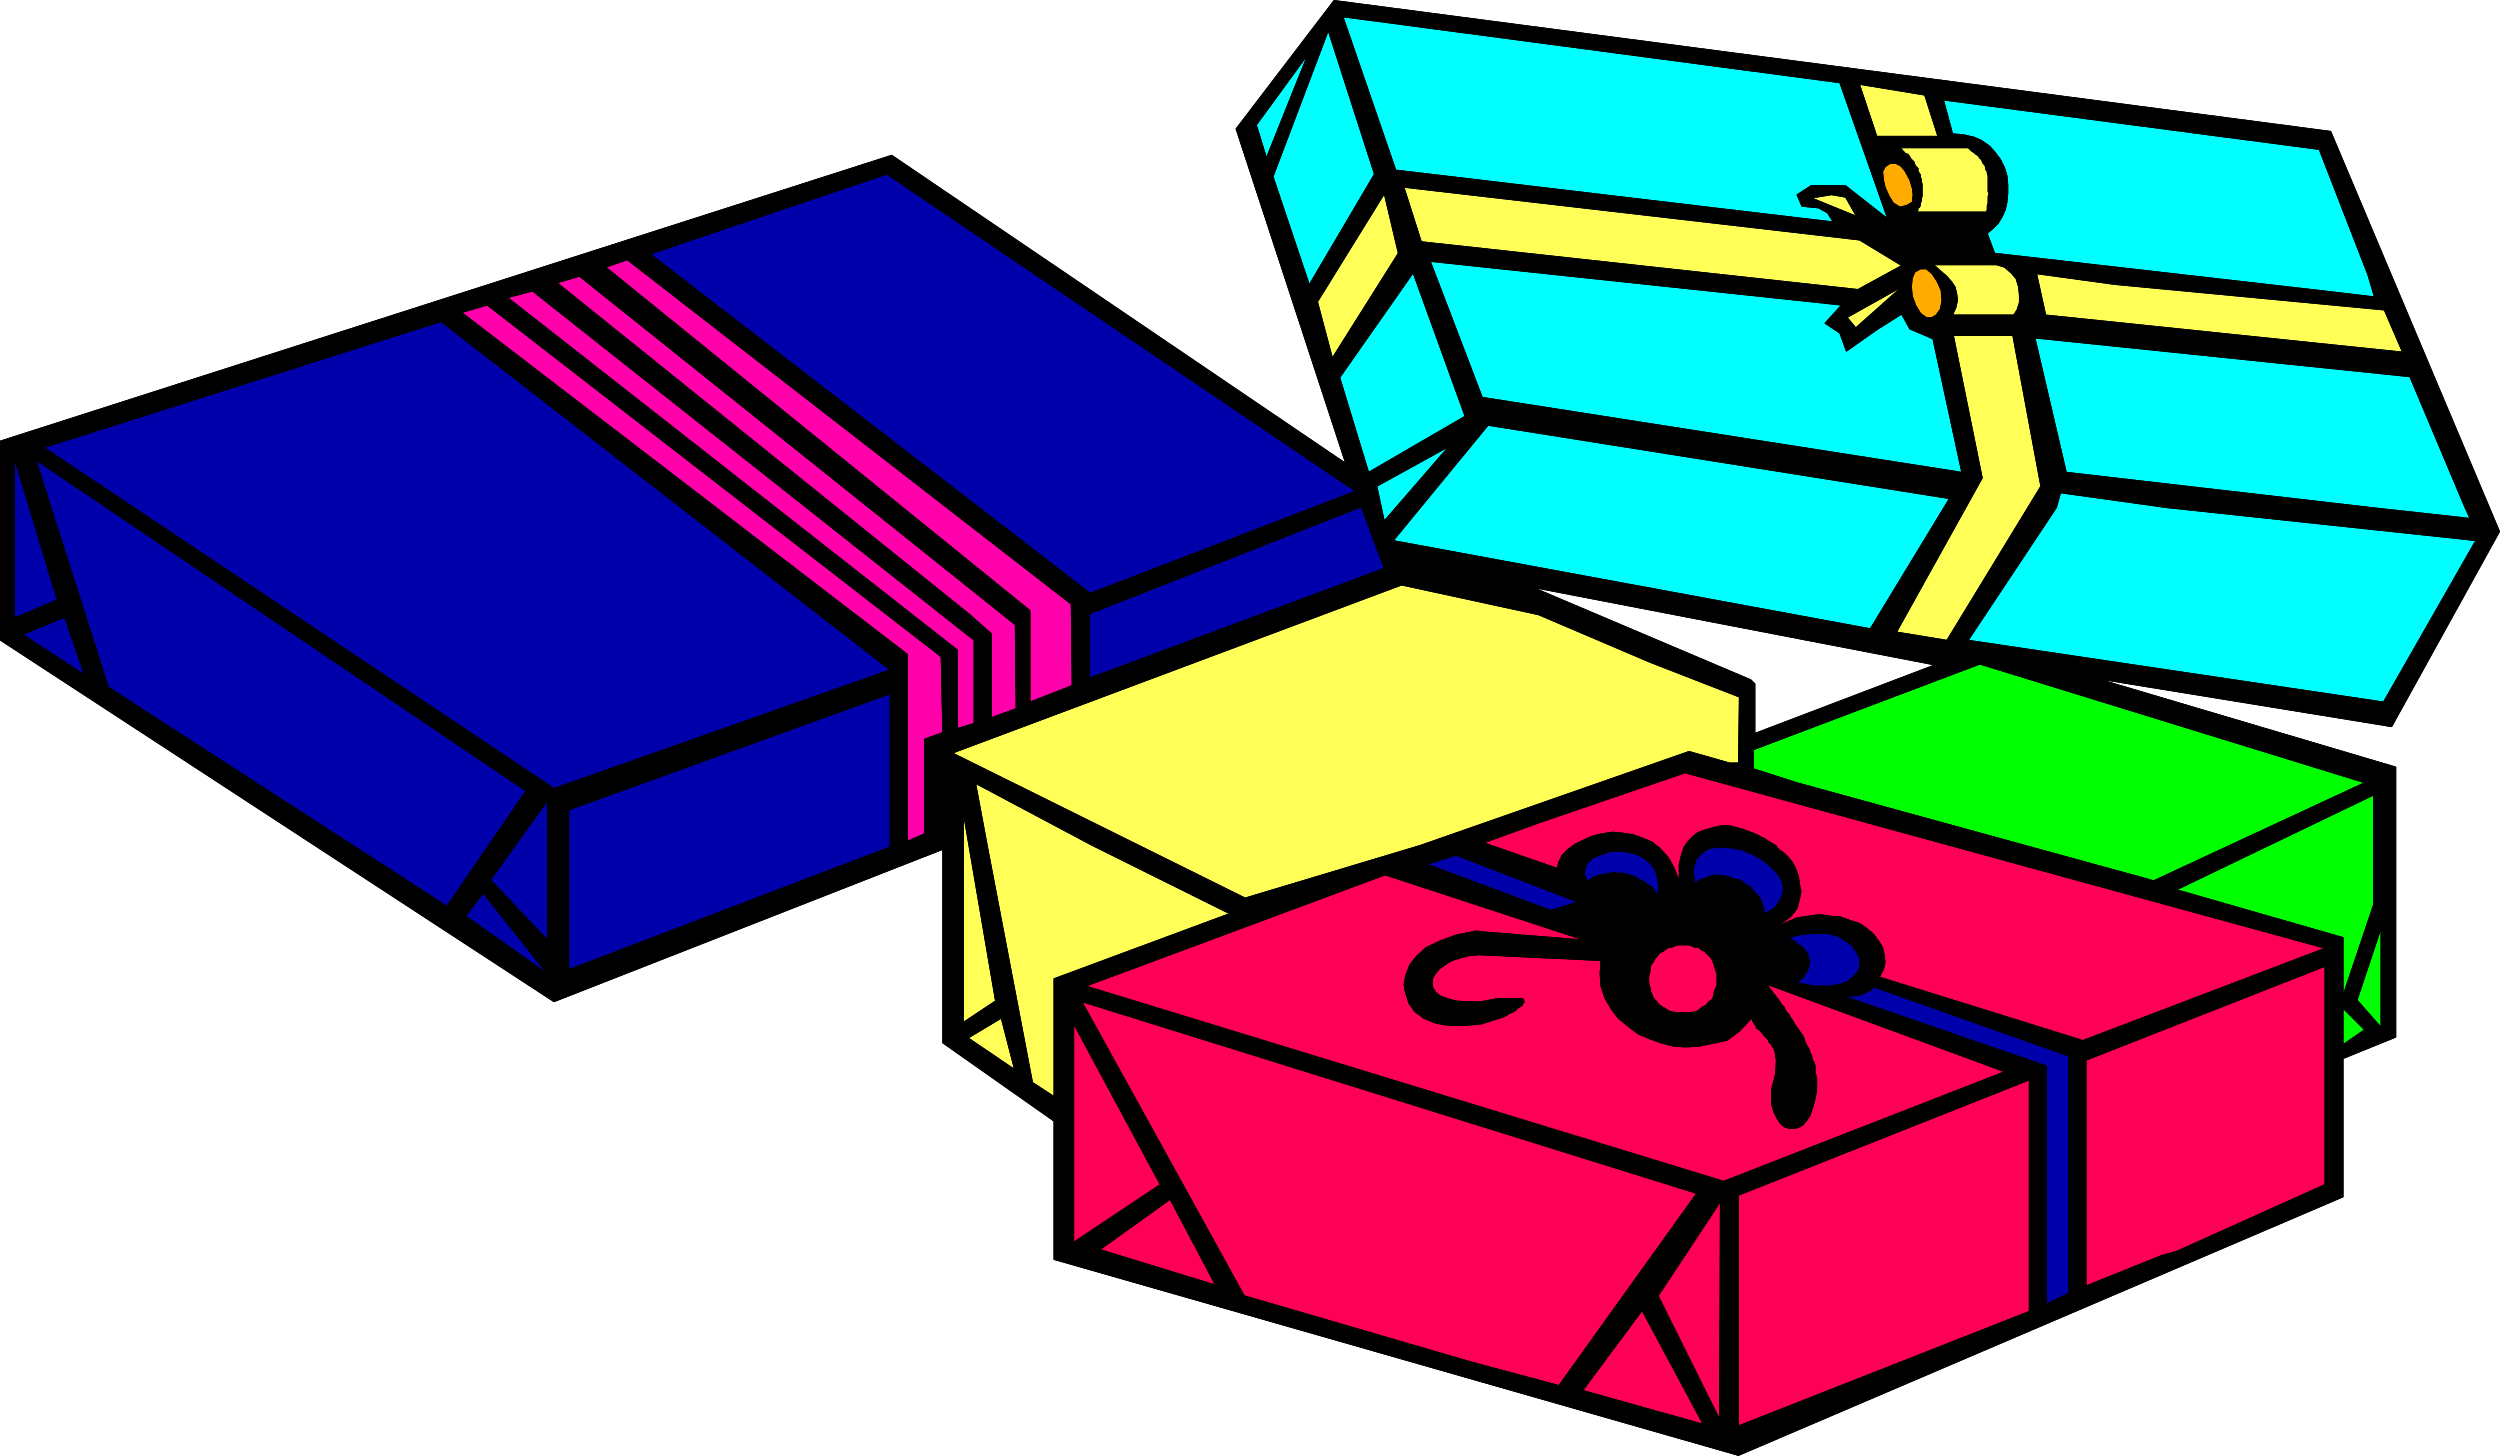
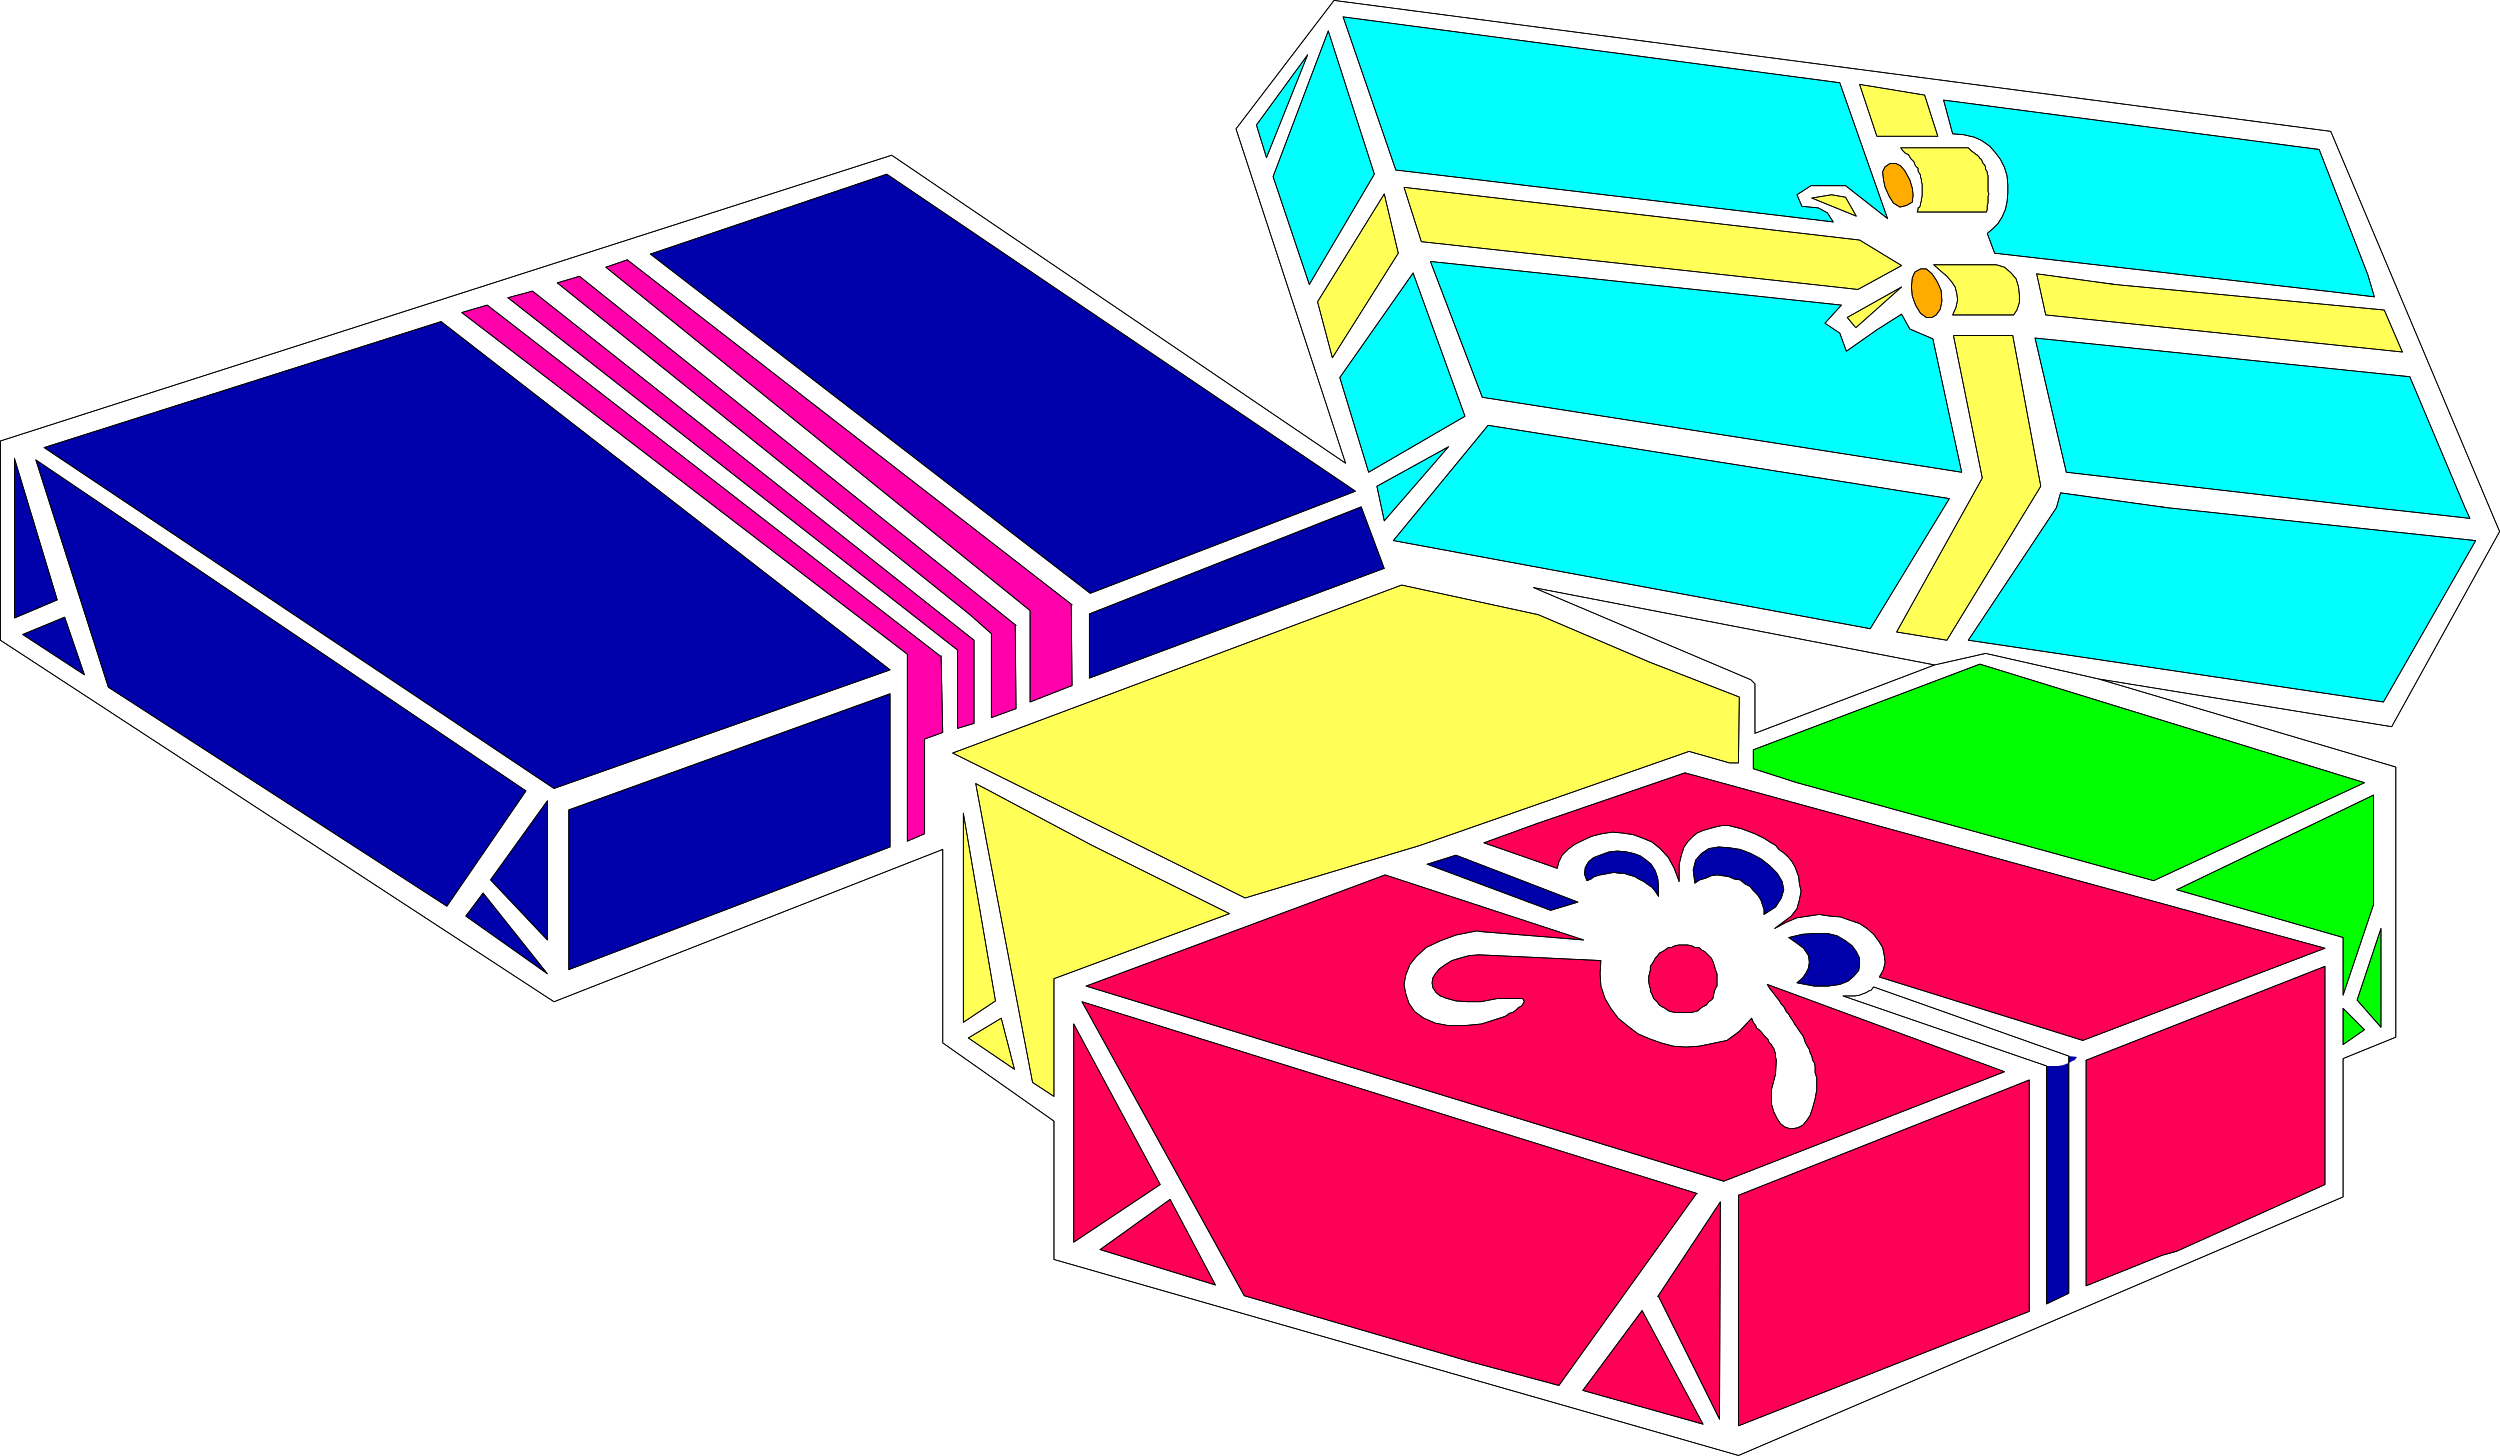
<svg xmlns="http://www.w3.org/2000/svg" xmlns:ns1="http://sodipodi.sourceforge.net/DTD/sodipodi-0.dtd" xmlns:ns2="http://www.inkscape.org/namespaces/inkscape" version="1.0" width="129.766mm" height="75.57mm" id="svg180" ns1:docname="Gifts 02.wmf">
  <ns1:namedview id="namedview180" pagecolor="#ffffff" bordercolor="#000000" borderopacity="0.25" ns2:showpageshadow="2" ns2:pageopacity="0.0" ns2:pagecheckerboard="0" ns2:deskcolor="#d1d1d1" ns2:document-units="mm" />
  <defs id="defs1">
    <pattern id="WMFhbasepattern" patternUnits="userSpaceOnUse" width="6" height="6" x="0" y="0" />
  </defs>
-   <path style="fill:#000000;fill-opacity:1;fill-rule:evenodd;stroke:none" d="m 411.676,133.197 -22.139,-5.008 -10.019,2.262 -78.699,-15.186 42.662,18.093 0.808,0.808 v 0.323 9.37 l 35.229,-13.409 10.019,-2.262 22.139,5.008 58.338,17.286 v 52.988 l -10.342,4.2 v 27.14 L 341.056,285.537 206.767,247.088 V 219.948 L 184.951,204.601 V 166.637 L 108.676,196.524 0.081,125.604 V 86.509 L 174.932,30.452 263.973,90.871 242.481,25.282 261.711,0.081 457.247,25.767 l 33.128,78.513 -21.17,38.287 -57.53,-9.37 z" id="path1" />
  <path style="fill:none;stroke:#000000;stroke-width:0.162px;stroke-linecap:round;stroke-linejoin:round;stroke-miterlimit:4;stroke-dasharray:none;stroke-opacity:1" d="m 411.676,133.197 -22.139,-5.008 -10.019,2.262 -78.699,-15.186 42.662,18.093 0.808,0.808 v 0.323 9.37 l 35.229,-13.409 10.019,-2.262 22.139,5.008 58.338,17.286 v 52.988 l -10.342,4.2 v 27.14 L 341.056,285.537 206.767,247.088 V 219.948 L 184.951,204.601 V 166.637 L 108.676,196.524 0.081,125.604 V 86.509 L 174.932,30.452 263.973,90.871 242.481,25.282 261.711,0.081 457.247,25.767 l 33.128,78.513 -21.17,38.287 -57.53,-9.37 v 0" id="path2" />
  <path style="fill:none;stroke:#000000;stroke-width:0.162px;stroke-linecap:round;stroke-linejoin:round;stroke-miterlimit:4;stroke-dasharray:none;stroke-opacity:1" d="m 411.676,133.197 -22.139,-5.008 -10.019,2.262 -78.699,-15.186 42.662,18.093 0.808,0.808 v 0.323 9.37 l 35.229,-13.409 10.019,-2.262 22.139,5.008 58.338,17.286 v 52.988 l -10.342,4.2 v 27.14 L 341.056,285.537 206.767,247.088 V 219.948 L 184.951,204.601 V 166.637 L 108.676,196.524 0.081,125.604 V 86.509 L 174.932,30.452 263.973,90.871 242.481,25.282 261.711,0.081 457.247,25.767 l 33.128,78.513 -21.17,38.287 -57.53,-9.37" id="path3" />
  <path style="fill:#0101ab;fill-opacity:1;fill-rule:evenodd;stroke:none" d="m 414.908,55.815 h -14.221 l -0.808,-1.454 z" id="path4" />
  <path style="fill:none;stroke:#000000;stroke-width:0.162px;stroke-linecap:round;stroke-linejoin:round;stroke-miterlimit:4;stroke-dasharray:none;stroke-opacity:1" d="m 414.908,55.815 h -14.221 l -0.808,-1.454 15.029,1.454 v 0" id="path5" />
  <path style="fill:none;stroke:#000000;stroke-width:0.162px;stroke-linecap:round;stroke-linejoin:round;stroke-miterlimit:4;stroke-dasharray:none;stroke-opacity:1" d="m 414.908,55.815 h -14.221 l -0.808,-1.454 15.029,1.454" id="path6" />
  <path style="fill:#0101ab;fill-opacity:1;fill-rule:evenodd;stroke:none" d="m 425.088,99.595 h -21.654 l 1.454,-2.262 20.2,2.262 z" id="path7" />
  <path style="fill:none;stroke:#000000;stroke-width:0.162px;stroke-linecap:round;stroke-linejoin:round;stroke-miterlimit:4;stroke-dasharray:none;stroke-opacity:1" d="m 425.088,99.595 h -21.654 l 1.454,-2.262 20.2,2.262 v 0" id="path8" />
  <path style="fill:none;stroke:#000000;stroke-width:0.162px;stroke-linecap:round;stroke-linejoin:round;stroke-miterlimit:4;stroke-dasharray:none;stroke-opacity:1" d="m 425.088,99.595 h -21.654 l 1.454,-2.262 20.2,2.262" id="path9" />
  <path style="fill:#0101ab;fill-opacity:1;fill-rule:evenodd;stroke:none" d="M 2.828,89.902 11.231,117.688 2.828,121.242 v -31.179 0 z" id="path10" />
  <path style="fill:none;stroke:#000000;stroke-width:0.162px;stroke-linecap:round;stroke-linejoin:round;stroke-miterlimit:4;stroke-dasharray:none;stroke-opacity:1" d="M 2.828,89.902 11.231,117.688 2.828,121.242 v -31.179 0" id="path11" />
  <path style="fill:none;stroke:#000000;stroke-width:0.162px;stroke-linecap:round;stroke-linejoin:round;stroke-miterlimit:4;stroke-dasharray:none;stroke-opacity:1" d="M 2.828,89.902 11.231,117.688 2.828,121.242 V 90.063" id="path12" />
  <path style="fill:#0101ab;fill-opacity:1;fill-rule:evenodd;stroke:none" d="m 16.564,132.389 -12.12,-7.916 8.242,-3.393 z" id="path13" />
  <path style="fill:none;stroke:#000000;stroke-width:0.162px;stroke-linecap:round;stroke-linejoin:round;stroke-miterlimit:4;stroke-dasharray:none;stroke-opacity:1" d="m 16.564,132.389 -12.12,-7.916 8.242,-3.393 3.878,11.308 v 0" id="path14" />
  <path style="fill:none;stroke:#000000;stroke-width:0.162px;stroke-linecap:round;stroke-linejoin:round;stroke-miterlimit:4;stroke-dasharray:none;stroke-opacity:1" d="m 16.564,132.389 -12.12,-7.916 8.242,-3.393 3.878,11.308" id="path15" />
  <path style="fill:#0101ab;fill-opacity:1;fill-rule:evenodd;stroke:none" d="M 103.181,155.167 87.668,177.784 21.25,134.812 7.03,90.225 103.181,155.167 Z" id="path16" />
  <path style="fill:none;stroke:#000000;stroke-width:0.162px;stroke-linecap:round;stroke-linejoin:round;stroke-miterlimit:4;stroke-dasharray:none;stroke-opacity:1" d="M 103.181,155.167 87.668,177.784 21.25,134.812 7.03,90.225 103.181,155.167 v 0" id="path17" />
  <path style="fill:none;stroke:#000000;stroke-width:0.162px;stroke-linecap:round;stroke-linejoin:round;stroke-miterlimit:4;stroke-dasharray:none;stroke-opacity:1" d="M 103.181,155.167 87.668,177.784 21.25,134.812 7.03,90.225 103.181,155.167" id="path18" />
  <path style="fill:#0101ab;fill-opacity:1;fill-rule:evenodd;stroke:none" d="m 107.383,157.106 -11.15,15.509 11.15,11.793 V 157.106 Z" id="path19" />
  <path style="fill:none;stroke:#000000;stroke-width:0.162px;stroke-linecap:round;stroke-linejoin:round;stroke-miterlimit:4;stroke-dasharray:none;stroke-opacity:1" d="m 107.383,157.106 -11.15,15.509 11.15,11.793 v -27.302 0" id="path20" />
  <path style="fill:none;stroke:#000000;stroke-width:0.162px;stroke-linecap:round;stroke-linejoin:round;stroke-miterlimit:4;stroke-dasharray:none;stroke-opacity:1" d="m 107.383,157.106 -11.15,15.509 11.15,11.793 V 157.106" id="path21" />
  <path style="fill:#0101ab;fill-opacity:1;fill-rule:evenodd;stroke:none" d="M 91.385,179.723 107.383,191.031 94.778,175.199 Z" id="path22" />
  <path style="fill:none;stroke:#000000;stroke-width:0.162px;stroke-linecap:round;stroke-linejoin:round;stroke-miterlimit:4;stroke-dasharray:none;stroke-opacity:1" d="m 91.385,179.723 15.998,11.308 -12.605,-15.832 -3.394,4.523 v 0" id="path23" />
  <path style="fill:none;stroke:#000000;stroke-width:0.162px;stroke-linecap:round;stroke-linejoin:round;stroke-miterlimit:4;stroke-dasharray:none;stroke-opacity:1" d="m 91.385,179.723 15.998,11.308 -12.605,-15.832 -3.394,4.523" id="path24" />
  <path style="fill:#0101ab;fill-opacity:1;fill-rule:evenodd;stroke:none" d="m 174.609,166.153 -63.024,24.071 v -31.34 l 63.024,-22.778 z" id="path25" />
  <path style="fill:none;stroke:#000000;stroke-width:0.162px;stroke-linecap:round;stroke-linejoin:round;stroke-miterlimit:4;stroke-dasharray:none;stroke-opacity:1" d="m 174.609,166.153 -63.024,24.071 v -31.34 l 63.024,-22.778 v 30.048 0" id="path26" />
  <path style="fill:none;stroke:#000000;stroke-width:0.162px;stroke-linecap:round;stroke-linejoin:round;stroke-miterlimit:4;stroke-dasharray:none;stroke-opacity:1" d="m 174.609,166.153 -63.024,24.071 v -31.34 l 63.024,-22.778 v 30.048" id="path27" />
  <path style="fill:#0101ab;fill-opacity:1;fill-rule:evenodd;stroke:none" d="M 174.609,131.42 108.676,154.683 8.646,87.802 86.537,63.085 Z" id="path28" />
  <path style="fill:none;stroke:#000000;stroke-width:0.162px;stroke-linecap:round;stroke-linejoin:round;stroke-miterlimit:4;stroke-dasharray:none;stroke-opacity:1" d="M 174.609,131.42 108.676,154.683 8.646,87.802 86.537,63.085 174.609,131.42 v 0" id="path29" />
  <path style="fill:none;stroke:#000000;stroke-width:0.162px;stroke-linecap:round;stroke-linejoin:round;stroke-miterlimit:4;stroke-dasharray:none;stroke-opacity:1" d="M 174.609,131.42 108.676,154.683 8.646,87.802 86.537,63.085 174.609,131.42" id="path30" />
  <path style="fill:#0101ab;fill-opacity:1;fill-rule:evenodd;stroke:none" d="M 265.913,96.364 213.877,116.396 127.583,49.838 173.962,34.168 265.913,96.364 Z" id="path31" />
  <path style="fill:none;stroke:#000000;stroke-width:0.162px;stroke-linecap:round;stroke-linejoin:round;stroke-miterlimit:4;stroke-dasharray:none;stroke-opacity:1" d="m 265.913,96.364 -52.035,20.032 -86.294,-66.558 46.379,-15.67 91.95,62.196 v 0" id="path32" />
  <path style="fill:none;stroke:#000000;stroke-width:0.162px;stroke-linecap:round;stroke-linejoin:round;stroke-miterlimit:4;stroke-dasharray:none;stroke-opacity:1" d="M 265.913,96.364 213.877,116.396 127.583,49.838 173.962,34.168 265.913,96.364" id="path33" />
  <path style="fill:#0101ab;fill-opacity:1;fill-rule:evenodd;stroke:none" d="m 271.407,111.549 -57.691,21.486 v -12.601 l 53.328,-21.001 4.525,12.116 v 0 z" id="path34" />
  <path style="fill:none;stroke:#000000;stroke-width:0.162px;stroke-linecap:round;stroke-linejoin:round;stroke-miterlimit:4;stroke-dasharray:none;stroke-opacity:1" d="m 271.407,111.549 -57.691,21.486 v -12.601 l 53.328,-21.001 4.525,12.116 v 0" id="path35" />
  <path style="fill:none;stroke:#000000;stroke-width:0.162px;stroke-linecap:round;stroke-linejoin:round;stroke-miterlimit:4;stroke-dasharray:none;stroke-opacity:1" d="m 271.407,111.549 -57.691,21.486 v -12.601 l 53.328,-21.001 4.525,12.116" id="path36" />
  <path style="fill:#ff00ab;fill-opacity:1;fill-rule:evenodd;stroke:none" d="m 184.628,128.673 0.323,15.024 -3.555,1.292 v 18.578 l -3.394,1.454 V 128.35 L 90.577,61.308 95.586,59.854 184.628,128.835 v 0 z" id="path37" />
  <path style="fill:none;stroke:#000000;stroke-width:0.162px;stroke-linecap:round;stroke-linejoin:round;stroke-miterlimit:4;stroke-dasharray:none;stroke-opacity:1" d="m 184.628,128.673 0.323,15.024 -3.555,1.292 v 18.578 l -3.394,1.454 V 128.35 L 90.577,61.308 95.586,59.854 184.628,128.835 v 0" id="path38" />
  <path style="fill:none;stroke:#000000;stroke-width:0.162px;stroke-linecap:round;stroke-linejoin:round;stroke-miterlimit:4;stroke-dasharray:none;stroke-opacity:1" d="m 184.628,128.673 0.323,15.024 -3.555,1.292 v 18.578 l -3.394,1.454 V 128.35 L 90.577,61.308 95.586,59.854 184.628,128.835" id="path39" />
  <path style="fill:#ff00ab;fill-opacity:1;fill-rule:evenodd;stroke:none" d="m 199.172,122.696 0.162,16.316 -4.848,1.777 v -16.478 l -4.202,-3.716 -80.962,-65.104 4.363,-1.292 85.648,68.496 v 0 z" id="path40" />
  <path style="fill:none;stroke:#000000;stroke-width:0.162px;stroke-linecap:round;stroke-linejoin:round;stroke-miterlimit:4;stroke-dasharray:none;stroke-opacity:1" d="m 199.172,122.696 0.162,16.316 -4.848,1.777 v -16.478 l -4.202,-3.716 -80.962,-65.104 4.363,-1.292 85.648,68.496 v 0" id="path41" />
  <path style="fill:none;stroke:#000000;stroke-width:0.162px;stroke-linecap:round;stroke-linejoin:round;stroke-miterlimit:4;stroke-dasharray:none;stroke-opacity:1" d="m 199.172,122.696 0.162,16.316 -4.848,1.777 v -16.478 l -4.202,-3.716 -80.962,-65.104 4.363,-1.292 85.648,68.496" id="path42" />
  <path style="fill:#ff00ab;fill-opacity:1;fill-rule:evenodd;stroke:none" d="m 191.092,125.604 v 16.316 l -3.232,0.969 v -15.347 l -88.234,-69.143 4.848,-1.292 86.618,68.496 z" id="path43" />
  <path style="fill:none;stroke:#000000;stroke-width:0.162px;stroke-linecap:round;stroke-linejoin:round;stroke-miterlimit:4;stroke-dasharray:none;stroke-opacity:1" d="m 191.092,125.604 v 16.316 l -3.232,0.969 v -15.347 l -88.234,-69.143 4.848,-1.292 86.618,68.496 v 0" id="path44" />
  <path style="fill:none;stroke:#000000;stroke-width:0.162px;stroke-linecap:round;stroke-linejoin:round;stroke-miterlimit:4;stroke-dasharray:none;stroke-opacity:1" d="m 191.092,125.604 v 16.316 l -3.232,0.969 v -15.347 l -88.234,-69.143 4.848,-1.292 86.618,68.496" id="path45" />
  <path style="fill:#ff00ab;fill-opacity:1;fill-rule:evenodd;stroke:none" d="m 210.161,118.657 0.162,15.832 -8.242,3.231 v -17.932 l -83.224,-67.366 4.202,-1.454 87.264,67.689 v 0 z" id="path46" />
  <path style="fill:none;stroke:#000000;stroke-width:0.162px;stroke-linecap:round;stroke-linejoin:round;stroke-miterlimit:4;stroke-dasharray:none;stroke-opacity:1" d="m 210.161,118.657 0.162,15.832 -8.242,3.231 v -17.932 l -83.224,-67.366 4.202,-1.454 87.264,67.689 v 0" id="path47" />
  <path style="fill:none;stroke:#000000;stroke-width:0.162px;stroke-linecap:round;stroke-linejoin:round;stroke-miterlimit:4;stroke-dasharray:none;stroke-opacity:1" d="m 210.161,118.657 0.162,15.832 -8.242,3.231 v -17.932 l -83.224,-67.366 4.202,-1.454 87.264,67.689" id="path48" />
  <path style="fill:#00ffff;fill-opacity:1;fill-rule:evenodd;stroke:none" d="m 260.58,6.058 9.05,28.109 -12.766,21.647 -7.11,-21.163 z" id="path49" />
  <path style="fill:none;stroke:#000000;stroke-width:0.162px;stroke-linecap:round;stroke-linejoin:round;stroke-miterlimit:4;stroke-dasharray:none;stroke-opacity:1" d="m 260.58,6.058 9.05,28.109 -12.766,21.647 -7.11,-21.163 10.827,-28.594 v 0" id="path50" />
  <path style="fill:none;stroke:#000000;stroke-width:0.162px;stroke-linecap:round;stroke-linejoin:round;stroke-miterlimit:4;stroke-dasharray:none;stroke-opacity:1" d="M 260.58,6.058 269.629,34.168 256.863,55.815 249.753,34.652 260.58,6.058" id="path51" />
  <path style="fill:#00ffff;fill-opacity:1;fill-rule:evenodd;stroke:none" d="m 246.521,24.475 10.019,-13.732 -8.08,20.194 -1.939,-6.3 v 0 z" id="path52" />
  <path style="fill:none;stroke:#000000;stroke-width:0.162px;stroke-linecap:round;stroke-linejoin:round;stroke-miterlimit:4;stroke-dasharray:none;stroke-opacity:1" d="m 246.521,24.475 10.019,-13.732 -8.08,20.194 -1.939,-6.3 v 0" id="path53" />
  <path style="fill:none;stroke:#000000;stroke-width:0.162px;stroke-linecap:round;stroke-linejoin:round;stroke-miterlimit:4;stroke-dasharray:none;stroke-opacity:1" d="m 246.521,24.475 10.019,-13.732 -8.08,20.194 -1.939,-6.3" id="path54" />
  <path style="fill:#00ffff;fill-opacity:1;fill-rule:evenodd;stroke:none" d="m 268.498,92.648 -5.656,-18.578 14.382,-20.517 10.181,28.109 z" id="path55" />
  <path style="fill:none;stroke:#000000;stroke-width:0.162px;stroke-linecap:round;stroke-linejoin:round;stroke-miterlimit:4;stroke-dasharray:none;stroke-opacity:1" d="m 268.498,92.648 -5.656,-18.578 14.382,-20.517 10.181,28.109 -18.907,10.985 v 0" id="path56" />
  <path style="fill:none;stroke:#000000;stroke-width:0.162px;stroke-linecap:round;stroke-linejoin:round;stroke-miterlimit:4;stroke-dasharray:none;stroke-opacity:1" d="m 268.498,92.648 -5.656,-18.578 14.382,-20.517 10.181,28.109 -18.907,10.985" id="path57" />
  <path style="fill:#00ffff;fill-opacity:1;fill-rule:evenodd;stroke:none" d="m 382.426,97.818 -15.514,25.525 -93.566,-17.286 18.584,-22.617 90.496,14.378 z" id="path58" />
  <path style="fill:none;stroke:#000000;stroke-width:0.162px;stroke-linecap:round;stroke-linejoin:round;stroke-miterlimit:4;stroke-dasharray:none;stroke-opacity:1" d="m 382.426,97.818 -15.514,25.525 -93.566,-17.286 18.584,-22.617 90.496,14.378 v 0" id="path59" />
  <path style="fill:none;stroke:#000000;stroke-width:0.162px;stroke-linecap:round;stroke-linejoin:round;stroke-miterlimit:4;stroke-dasharray:none;stroke-opacity:1" d="m 382.426,97.818 -15.514,25.525 -93.566,-17.286 18.584,-22.617 90.496,14.378" id="path60" />
  <path style="fill:#00ffff;fill-opacity:1;fill-rule:evenodd;stroke:none" d="m 271.568,102.179 -1.454,-6.785 14.059,-7.754 -12.605,14.539 z" id="path61" />
  <path style="fill:none;stroke:#000000;stroke-width:0.162px;stroke-linecap:round;stroke-linejoin:round;stroke-miterlimit:4;stroke-dasharray:none;stroke-opacity:1" d="m 271.568,102.179 -1.454,-6.785 14.059,-7.754 -12.605,14.539 v 0" id="path62" />
  <path style="fill:none;stroke:#000000;stroke-width:0.162px;stroke-linecap:round;stroke-linejoin:round;stroke-miterlimit:4;stroke-dasharray:none;stroke-opacity:1" d="m 271.568,102.179 -1.454,-6.785 14.059,-7.754 -12.605,14.539" id="path63" />
  <path style="fill:#00ffff;fill-opacity:1;fill-rule:evenodd;stroke:none" d="m 404.242,96.687 20.846,2.908 60.6,6.462 -18.099,31.663 -81.446,-12.116 17.291,-26.009 0.808,-2.908 z" id="path64" />
  <path style="fill:none;stroke:#000000;stroke-width:0.162px;stroke-linecap:round;stroke-linejoin:round;stroke-miterlimit:4;stroke-dasharray:none;stroke-opacity:1" d="m 404.242,96.687 20.846,2.908 60.6,6.462 -18.099,31.663 -81.446,-12.116 17.291,-26.009 0.808,-2.908 v 0" id="path65" />
  <path style="fill:none;stroke:#000000;stroke-width:0.162px;stroke-linecap:round;stroke-linejoin:round;stroke-miterlimit:4;stroke-dasharray:none;stroke-opacity:1" d="m 404.242,96.687 20.846,2.908 60.6,6.462 -18.099,31.663 -81.446,-12.116 17.291,-26.009 0.808,-2.908" id="path66" />
  <path style="fill:#00ffff;fill-opacity:1;fill-rule:evenodd;stroke:none" d="m 263.488,3.312 97.445,12.924 9.373,26.655 -8.242,-6.462 h -6.787 l -2.747,1.777 0.97,2.262 3.232,0.323 1.778,0.969 1.131,1.777 L 273.831,33.36 263.488,3.312 Z" id="path67" />
  <path style="fill:none;stroke:#000000;stroke-width:0.162px;stroke-linecap:round;stroke-linejoin:round;stroke-miterlimit:4;stroke-dasharray:none;stroke-opacity:1" d="m 263.488,3.312 97.445,12.924 9.373,26.655 -8.242,-6.462 h -6.787 l -2.747,1.777 0.97,2.262 3.232,0.323 1.778,0.969 1.131,1.777 L 273.831,33.36 263.488,3.312 v 0" id="path68" />
  <path style="fill:none;stroke:#000000;stroke-width:0.162px;stroke-linecap:round;stroke-linejoin:round;stroke-miterlimit:4;stroke-dasharray:none;stroke-opacity:1" d="m 263.488,3.312 97.445,12.924 9.373,26.655 -8.242,-6.462 h -6.787 l -2.747,1.777 0.97,2.262 3.232,0.323 1.778,0.969 1.131,1.777 L 273.831,33.36 263.488,3.312" id="path69" />
  <path style="fill:#00ffff;fill-opacity:1;fill-rule:evenodd;stroke:none" d="m 361.256,59.854 -3.232,3.554 2.909,1.939 1.293,3.554 5.979,-4.2 4.848,-3.069 1.616,2.908 4.525,1.939 5.656,26.171 -94.051,-14.701 -10.181,-26.655 z" id="path70" />
  <path style="fill:none;stroke:#000000;stroke-width:0.162px;stroke-linecap:round;stroke-linejoin:round;stroke-miterlimit:4;stroke-dasharray:none;stroke-opacity:1" d="m 361.256,59.854 -3.232,3.554 2.909,1.939 1.293,3.554 5.979,-4.2 4.848,-3.069 1.616,2.908 4.525,1.939 5.656,26.171 -94.051,-14.701 -10.181,-26.655 80.638,8.562 v 0" id="path71" />
  <path style="fill:none;stroke:#000000;stroke-width:0.162px;stroke-linecap:round;stroke-linejoin:round;stroke-miterlimit:4;stroke-dasharray:none;stroke-opacity:1" d="m 361.256,59.854 -3.232,3.554 2.909,1.939 1.293,3.554 5.979,-4.2 4.848,-3.069 1.616,2.908 4.525,1.939 5.656,26.171 -94.051,-14.701 -10.181,-26.655 80.638,8.562" id="path72" />
  <path style="fill:#00ffff;fill-opacity:1;fill-rule:evenodd;stroke:none" d="m 465.811,58.238 -9.534,-1.131 -64.963,-7.431 -1.454,-3.877 1.131,-0.969 0.97,-0.969 0.808,-1.292 0.646,-1.454 0.323,-1.454 0.162,-1.777 v -1.615 l -0.162,-1.777 -0.485,-1.615 -0.808,-1.615 -0.97,-1.292 -1.131,-1.292 -1.616,-1.131 -1.454,-0.646 -2.101,-0.485 -2.101,-0.162 -1.778,-6.623 73.69,9.693 9.534,24.555 1.293,4.362 z" id="path73" />
  <path style="fill:none;stroke:#000000;stroke-width:0.162px;stroke-linecap:round;stroke-linejoin:round;stroke-miterlimit:4;stroke-dasharray:none;stroke-opacity:1" d="m 465.811,58.238 -9.534,-1.131 -64.963,-7.431 -1.454,-3.877 1.131,-0.969 0.97,-0.969 0.808,-1.292 0.646,-1.454 0.323,-1.454 0.162,-1.777 v -1.615 l -0.162,-1.777 -0.485,-1.615 -0.808,-1.615 -0.97,-1.292 -1.131,-1.292 -1.616,-1.131 -1.454,-0.646 -2.101,-0.485 -2.101,-0.162 -1.778,-6.623 73.69,9.693 9.534,24.555 1.293,4.362 v 0" id="path74" />
  <path style="fill:none;stroke:#000000;stroke-width:0.162px;stroke-linecap:round;stroke-linejoin:round;stroke-miterlimit:4;stroke-dasharray:none;stroke-opacity:1" d="m 465.811,58.238 -9.534,-1.131 -64.963,-7.431 -1.454,-3.877 1.131,-0.969 0.97,-0.969 0.808,-1.292 0.646,-1.454 0.323,-1.454 0.162,-1.777 v -1.615 l -0.162,-1.777 -0.485,-1.615 -0.808,-1.615 -0.97,-1.292 -1.131,-1.292 -1.616,-1.131 -1.454,-0.646 -2.101,-0.485 -2.101,-0.162 -1.778,-6.623 73.69,9.693 9.534,24.555 1.293,4.362" id="path75" />
  <path style="fill:#00ffff;fill-opacity:1;fill-rule:evenodd;stroke:none" d="m 484.557,101.695 -19.069,-2.1 -60.115,-6.947 -6.141,-26.332 73.528,7.593 10.827,25.686 z" id="path76" />
  <path style="fill:none;stroke:#000000;stroke-width:0.162px;stroke-linecap:round;stroke-linejoin:round;stroke-miterlimit:4;stroke-dasharray:none;stroke-opacity:1" d="m 484.557,101.695 -19.069,-2.1 -60.115,-6.947 -6.141,-26.332 73.528,7.593 10.827,25.686 0.97,2.1 v 0" id="path77" />
  <path style="fill:none;stroke:#000000;stroke-width:0.162px;stroke-linecap:round;stroke-linejoin:round;stroke-miterlimit:4;stroke-dasharray:none;stroke-opacity:1" d="m 484.557,101.695 -19.069,-2.1 -60.115,-6.947 -6.141,-26.332 73.528,7.593 10.827,25.686 0.97,2.1" id="path78" />
  <path style="fill:#ffff57;fill-opacity:1;fill-rule:evenodd;stroke:none" d="M 274.316,49.676 261.388,70.193 258.479,59.207 271.568,38.045 Z" id="path79" />
  <path style="fill:none;stroke:#000000;stroke-width:0.162px;stroke-linecap:round;stroke-linejoin:round;stroke-miterlimit:4;stroke-dasharray:none;stroke-opacity:1" d="m 274.316,49.676 -12.928,20.517 -2.909,-10.985 13.09,-21.163 2.747,11.631 v 0" id="path80" />
  <path style="fill:none;stroke:#000000;stroke-width:0.162px;stroke-linecap:round;stroke-linejoin:round;stroke-miterlimit:4;stroke-dasharray:none;stroke-opacity:1" d="m 274.316,49.676 -12.928,20.517 -2.909,-10.985 13.09,-21.163 2.747,11.631" id="path81" />
  <path style="fill:#ffff57;fill-opacity:1;fill-rule:evenodd;stroke:none" d="m 364.812,47.091 8.242,5.008 -8.565,4.685 -85.648,-9.37 -3.394,-10.662 z" id="path82" />
  <path style="fill:none;stroke:#000000;stroke-width:0.162px;stroke-linecap:round;stroke-linejoin:round;stroke-miterlimit:4;stroke-dasharray:none;stroke-opacity:1" d="m 364.812,47.091 8.242,5.008 -8.565,4.685 -85.648,-9.37 -3.394,-10.662 89.365,10.339 v 0" id="path83" />
  <path style="fill:none;stroke:#000000;stroke-width:0.162px;stroke-linecap:round;stroke-linejoin:round;stroke-miterlimit:4;stroke-dasharray:none;stroke-opacity:1" d="m 364.812,47.091 8.242,5.008 -8.565,4.685 -85.648,-9.37 -3.394,-10.662 89.365,10.339" id="path84" />
  <path style="fill:#ffff57;fill-opacity:1;fill-rule:evenodd;stroke:none" d="m 394.869,65.831 5.494,29.563 -18.422,30.21 -9.858,-1.615 16.806,-30.21 -5.656,-27.948 h 9.696 z" id="path85" />
  <path style="fill:none;stroke:#000000;stroke-width:0.162px;stroke-linecap:round;stroke-linejoin:round;stroke-miterlimit:4;stroke-dasharray:none;stroke-opacity:1" d="m 394.869,65.831 5.494,29.563 -18.422,30.21 -9.858,-1.615 16.806,-30.21 -5.656,-27.948 h 9.696 1.939 v 0" id="path86" />
  <path style="fill:none;stroke:#000000;stroke-width:0.162px;stroke-linecap:round;stroke-linejoin:round;stroke-miterlimit:4;stroke-dasharray:none;stroke-opacity:1" d="m 394.869,65.831 5.494,29.563 -18.422,30.21 -9.858,-1.615 16.806,-30.21 -5.656,-27.948 h 9.696 1.939" id="path87" />
  <path style="fill:#ffff57;fill-opacity:1;fill-rule:evenodd;stroke:none" d="m 399.556,53.715 15.352,2.1 52.843,5.008 3.555,8.239 -69.973,-7.27 -1.778,-8.077 z" id="path88" />
  <path style="fill:none;stroke:#000000;stroke-width:0.162px;stroke-linecap:round;stroke-linejoin:round;stroke-miterlimit:4;stroke-dasharray:none;stroke-opacity:1" d="m 399.556,53.715 15.352,2.1 52.843,5.008 3.555,8.239 -69.973,-7.27 -1.778,-8.077 v 0" id="path89" />
  <path style="fill:none;stroke:#000000;stroke-width:0.162px;stroke-linecap:round;stroke-linejoin:round;stroke-miterlimit:4;stroke-dasharray:none;stroke-opacity:1" d="m 399.556,53.715 15.352,2.1 52.843,5.008 3.555,8.239 -69.973,-7.27 -1.778,-8.077" id="path90" />
  <path style="fill:#ffff57;fill-opacity:1;fill-rule:evenodd;stroke:none" d="m 380.164,26.736 h -11.958 l -3.394,-10.178 12.766,2.1 z" id="path91" />
  <path style="fill:none;stroke:#000000;stroke-width:0.162px;stroke-linecap:round;stroke-linejoin:round;stroke-miterlimit:4;stroke-dasharray:none;stroke-opacity:1" d="m 380.164,26.736 h -11.958 l -3.394,-10.178 12.766,2.1 2.586,8.077 v 0" id="path92" />
  <path style="fill:none;stroke:#000000;stroke-width:0.162px;stroke-linecap:round;stroke-linejoin:round;stroke-miterlimit:4;stroke-dasharray:none;stroke-opacity:1" d="m 380.164,26.736 h -11.958 l -3.394,-10.178 12.766,2.1 2.586,8.077" id="path93" />
  <path style="fill:#ffff57;fill-opacity:1;fill-rule:evenodd;stroke:none" d="m 386.143,28.998 0.323,0.323 0.323,0.323 0.485,0.323 0.162,0.162 0.485,0.323 0.323,0.323 0.162,0.323 0.323,0.162 0.162,0.485 0.162,0.323 0.323,0.323 0.162,0.485 v 0.323 l 0.323,0.485 v 0.323 l 0.162,0.485 v 0.323 0.485 0.485 0.485 0.485 0.323 0.485 l 0.162,0.485 -0.162,0.485 v 0.485 0.485 0.323 l -0.162,0.485 v 0.323 0.485 l -0.162,0.485 h -13.574 l 0.162,-0.485 v -0.323 l 0.323,-0.162 0.162,-0.485 v -0.323 l 0.162,-0.323 v -0.485 l 0.162,-0.485 V 38.206 37.883 37.398 36.914 36.429 36.106 l -0.162,-0.485 v -0.485 l -0.162,-0.323 v -0.485 l -0.323,-0.485 -0.162,-0.323 v -0.485 l -0.485,-0.485 -0.162,-0.323 -0.162,-0.485 -0.323,-0.323 -0.323,-0.323 -0.162,-0.323 -0.323,-0.485 -0.485,-0.162 -0.323,-0.323 -0.323,-0.323 -0.323,-0.485 z" id="path94" />
  <path style="fill:none;stroke:#000000;stroke-width:0.162px;stroke-linecap:round;stroke-linejoin:round;stroke-miterlimit:4;stroke-dasharray:none;stroke-opacity:1" d="m 386.143,28.998 0.323,0.323 0.323,0.323 0.485,0.323 0.162,0.162 0.485,0.323 0.323,0.323 0.162,0.323 0.323,0.162 0.162,0.485 0.162,0.323 0.323,0.323 0.162,0.485 v 0.323 l 0.323,0.485 v 0.323 l 0.162,0.485 v 0.323 0.485 0.485 0.485 0.485 0.323 0.485 l 0.162,0.485 -0.162,0.485 v 0.485 0.485 0.323 l -0.162,0.485 v 0.323 0.485 l -0.162,0.485 h -13.574 l 0.162,-0.485 v -0.323 l 0.323,-0.162 0.162,-0.485 v -0.323 l 0.162,-0.323 v -0.485 l 0.162,-0.485 V 38.206 37.883 37.398 36.914 36.429 36.106 l -0.162,-0.485 v -0.485 l -0.162,-0.323 v -0.485 l -0.323,-0.485 -0.162,-0.323 v -0.485 l -0.485,-0.485 -0.162,-0.323 -0.162,-0.485 -0.323,-0.323 -0.323,-0.323 -0.162,-0.323 -0.323,-0.485 -0.485,-0.162 -0.323,-0.323 -0.323,-0.323 -0.323,-0.485 h 13.251 v 0" id="path95" />
  <path style="fill:none;stroke:#000000;stroke-width:0.162px;stroke-linecap:round;stroke-linejoin:round;stroke-miterlimit:4;stroke-dasharray:none;stroke-opacity:1" d="m 386.143,28.998 0.323,0.323 0.323,0.323 0.485,0.323 0.162,0.162 0.485,0.323 0.323,0.323 0.162,0.323 0.323,0.162 0.162,0.485 0.162,0.323 0.323,0.323 0.162,0.485 v 0.323 l 0.323,0.485 v 0.323 l 0.162,0.485 v 0.323 0.485 0.485 0.485 0.485 0.323 0.485 l 0.162,0.485 -0.162,0.485 v 0.485 0.485 0.323 l -0.162,0.485 v 0.323 0.485 l -0.162,0.485 h -13.574 l 0.162,-0.485 v -0.323 l 0.323,-0.162 0.162,-0.485 v -0.323 l 0.162,-0.323 v -0.485 l 0.162,-0.485 V 38.206 37.883 37.398 36.914 36.429 36.106 l -0.162,-0.485 v -0.485 l -0.162,-0.323 v -0.485 l -0.323,-0.485 -0.162,-0.323 v -0.485 l -0.485,-0.485 -0.162,-0.323 -0.162,-0.485 -0.323,-0.323 -0.323,-0.323 -0.162,-0.323 -0.323,-0.485 -0.485,-0.162 -0.323,-0.323 -0.323,-0.323 -0.323,-0.485 h 13.251" id="path96" />
  <path style="fill:#ffff57;fill-opacity:1;fill-rule:evenodd;stroke:none" d="m 383.072,61.792 0.646,-1.454 0.323,-1.454 -0.162,-1.292 -0.323,-1.292 -0.646,-0.969 -0.97,-1.131 -1.131,-0.969 -1.454,-1.292 h 12.282 l 1.616,0.485 1.293,1.131 0.97,1.131 0.485,1.615 0.162,1.615 v 1.454 l -0.485,1.454 -0.646,0.969 h -11.958 z" id="path97" />
  <path style="fill:none;stroke:#000000;stroke-width:0.162px;stroke-linecap:round;stroke-linejoin:round;stroke-miterlimit:4;stroke-dasharray:none;stroke-opacity:1" d="m 383.072,61.792 0.646,-1.454 0.323,-1.454 -0.162,-1.292 -0.323,-1.292 -0.646,-0.969 -0.97,-1.131 -1.131,-0.969 -1.454,-1.292 h 12.282 l 1.616,0.485 1.293,1.131 0.97,1.131 0.485,1.615 0.162,1.615 v 1.454 l -0.485,1.454 -0.646,0.969 h -11.958 v 0" id="path98" />
  <path style="fill:none;stroke:#000000;stroke-width:0.162px;stroke-linecap:round;stroke-linejoin:round;stroke-miterlimit:4;stroke-dasharray:none;stroke-opacity:1" d="m 383.072,61.792 0.646,-1.454 0.323,-1.454 -0.162,-1.292 -0.323,-1.292 -0.646,-0.969 -0.97,-1.131 -1.131,-0.969 -1.454,-1.292 h 12.282 l 1.616,0.485 1.293,1.131 0.97,1.131 0.485,1.615 0.162,1.615 v 1.454 l -0.485,1.454 -0.646,0.969 h -11.958" id="path99" />
  <path style="fill:#ffff57;fill-opacity:1;fill-rule:evenodd;stroke:none" d="m 355.439,38.852 3.878,-0.646 2.747,0.485 2.101,3.716 z" id="path100" />
  <path style="fill:none;stroke:#000000;stroke-width:0.162px;stroke-linecap:round;stroke-linejoin:round;stroke-miterlimit:4;stroke-dasharray:none;stroke-opacity:1" d="m 355.439,38.852 3.878,-0.646 2.747,0.485 2.101,3.716 -8.726,-3.554 v 0" id="path101" />
  <path style="fill:none;stroke:#000000;stroke-width:0.162px;stroke-linecap:round;stroke-linejoin:round;stroke-miterlimit:4;stroke-dasharray:none;stroke-opacity:1" d="m 355.439,38.852 3.878,-0.646 2.747,0.485 2.101,3.716 -8.726,-3.554" id="path102" />
  <path style="fill:#ffff57;fill-opacity:1;fill-rule:evenodd;stroke:none" d="m 364.004,64.215 -1.616,-1.939 10.666,-5.977 -8.888,7.916 v 0 z" id="path103" />
  <path style="fill:none;stroke:#000000;stroke-width:0.162px;stroke-linecap:round;stroke-linejoin:round;stroke-miterlimit:4;stroke-dasharray:none;stroke-opacity:1" d="m 364.004,64.215 -1.616,-1.939 10.666,-5.977 -8.888,7.916 v 0" id="path104" />
  <path style="fill:none;stroke:#000000;stroke-width:0.162px;stroke-linecap:round;stroke-linejoin:round;stroke-miterlimit:4;stroke-dasharray:none;stroke-opacity:1" d="m 364.004,64.215 -1.616,-1.939 10.666,-5.977 -8.888,7.916" id="path105" />
  <path style="fill:#ffab00;fill-opacity:1;fill-rule:evenodd;stroke:none" d="m 374.023,40.306 -1.293,0.323 -1.293,-0.808 -0.808,-1.292 -0.808,-1.777 -0.323,-1.454 -0.162,-1.615 0.485,-0.969 0.97,-0.646 h 1.131 l 0.97,0.485 0.808,0.969 0.97,1.777 0.485,1.615 0.162,1.292 -0.162,1.454 -1.131,0.646 z" id="path106" />
  <path style="fill:none;stroke:#000000;stroke-width:0.162px;stroke-linecap:round;stroke-linejoin:round;stroke-miterlimit:4;stroke-dasharray:none;stroke-opacity:1" d="m 374.023,40.306 -1.293,0.323 -1.293,-0.808 -0.808,-1.292 -0.808,-1.777 -0.323,-1.454 -0.162,-1.615 0.485,-0.969 0.97,-0.646 h 1.131 l 0.97,0.485 0.808,0.969 0.97,1.777 0.485,1.615 0.162,1.292 -0.162,1.454 -1.131,0.646 v 0" id="path107" />
  <path style="fill:none;stroke:#000000;stroke-width:0.162px;stroke-linecap:round;stroke-linejoin:round;stroke-miterlimit:4;stroke-dasharray:none;stroke-opacity:1" d="m 374.023,40.306 -1.293,0.323 -1.293,-0.808 -0.808,-1.292 -0.808,-1.777 -0.323,-1.454 -0.162,-1.615 0.485,-0.969 0.97,-0.646 h 1.131 l 0.97,0.485 0.808,0.969 0.97,1.777 0.485,1.615 0.162,1.292 -0.162,1.454 -1.131,0.646" id="path108" />
  <path style="fill:#ffab00;fill-opacity:1;fill-rule:evenodd;stroke:none" d="m 378.871,62.277 h -0.97 l -1.131,-0.808 -0.97,-1.615 -0.646,-1.777 -0.162,-1.777 0.162,-1.777 0.485,-1.131 1.131,-0.646 h 1.131 l 1.131,0.969 0.97,1.454 0.808,1.777 0.162,2.1 -0.323,1.615 -0.808,1.131 -0.808,0.485 v 0 z" id="path109" />
  <path style="fill:none;stroke:#000000;stroke-width:0.162px;stroke-linecap:round;stroke-linejoin:round;stroke-miterlimit:4;stroke-dasharray:none;stroke-opacity:1" d="m 378.871,62.277 h -0.97 l -1.131,-0.808 -0.97,-1.615 -0.646,-1.777 -0.162,-1.777 0.162,-1.777 0.485,-1.131 1.131,-0.646 h 1.131 l 1.131,0.969 0.97,1.454 0.808,1.777 0.162,2.1 -0.323,1.615 -0.808,1.131 -0.808,0.485 v 0" id="path110" />
  <path style="fill:none;stroke:#000000;stroke-width:0.162px;stroke-linecap:round;stroke-linejoin:round;stroke-miterlimit:4;stroke-dasharray:none;stroke-opacity:1" d="m 378.871,62.277 h -0.97 l -1.131,-0.808 -0.97,-1.615 -0.646,-1.777 -0.162,-1.777 0.162,-1.777 0.485,-1.131 1.131,-0.646 h 1.131 l 1.131,0.969 0.97,1.454 0.808,1.777 0.162,2.1 -0.323,1.615 -0.808,1.131 -0.808,0.485" id="path111" />
  <path style="fill:#ffff57;fill-opacity:1;fill-rule:evenodd;stroke:none" d="m 191.415,153.713 22.786,12.116 26.987,13.409 -34.421,12.762 v 23.101 l -4.202,-2.746 -8.888,-46.526 -2.262,-12.116 z" id="path112" />
  <path style="fill:none;stroke:#000000;stroke-width:0.162px;stroke-linecap:round;stroke-linejoin:round;stroke-miterlimit:4;stroke-dasharray:none;stroke-opacity:1" d="m 191.415,153.713 22.786,12.116 26.987,13.409 -34.421,12.762 v 23.101 l -4.202,-2.746 -8.888,-46.526 -2.262,-12.116 v 0" id="path113" />
  <path style="fill:none;stroke:#000000;stroke-width:0.162px;stroke-linecap:round;stroke-linejoin:round;stroke-miterlimit:4;stroke-dasharray:none;stroke-opacity:1" d="m 191.415,153.713 22.786,12.116 26.987,13.409 -34.421,12.762 v 23.101 l -4.202,-2.746 -8.888,-46.526 -2.262,-12.116" id="path114" />
  <path style="fill:#ffff57;fill-opacity:1;fill-rule:evenodd;stroke:none" d="m 195.293,196.362 -6.302,4.2 v -41.033 l 6.302,36.833 z" id="path115" />
  <path style="fill:none;stroke:#000000;stroke-width:0.162px;stroke-linecap:round;stroke-linejoin:round;stroke-miterlimit:4;stroke-dasharray:none;stroke-opacity:1" d="m 195.293,196.362 -6.302,4.2 v -41.033 l 6.302,36.833 v 0" id="path116" />
  <path style="fill:none;stroke:#000000;stroke-width:0.162px;stroke-linecap:round;stroke-linejoin:round;stroke-miterlimit:4;stroke-dasharray:none;stroke-opacity:1" d="m 195.293,196.362 -6.302,4.2 v -41.033 l 6.302,36.833" id="path117" />
  <path style="fill:#ffff57;fill-opacity:1;fill-rule:evenodd;stroke:none" d="m 199.01,209.771 -9.05,-6.139 6.464,-3.877 2.586,10.016 z" id="path118" />
  <path style="fill:none;stroke:#000000;stroke-width:0.162px;stroke-linecap:round;stroke-linejoin:round;stroke-miterlimit:4;stroke-dasharray:none;stroke-opacity:1" d="m 199.01,209.771 -9.05,-6.139 6.464,-3.877 2.586,10.016 v 0" id="path119" />
  <path style="fill:none;stroke:#000000;stroke-width:0.162px;stroke-linecap:round;stroke-linejoin:round;stroke-miterlimit:4;stroke-dasharray:none;stroke-opacity:1" d="m 199.01,209.771 -9.05,-6.139 6.464,-3.877 2.586,10.016" id="path120" />
  <path style="fill:#ffff57;fill-opacity:1;fill-rule:evenodd;stroke:none" d="m 278.679,165.829 -34.421,10.339 -57.368,-28.433 88.072,-32.956 26.826,5.816 21.978,9.37 17.453,6.785 -0.162,12.924 h -1.778 l -7.918,-2.262 -52.682,18.417 z" id="path121" />
  <path style="fill:none;stroke:#000000;stroke-width:0.162px;stroke-linecap:round;stroke-linejoin:round;stroke-miterlimit:4;stroke-dasharray:none;stroke-opacity:1" d="m 278.679,165.829 -34.421,10.339 -57.368,-28.433 88.072,-32.956 26.826,5.816 21.978,9.37 17.453,6.785 -0.162,12.924 h -1.778 l -7.918,-2.262 -52.682,18.417 v 0" id="path122" />
  <path style="fill:none;stroke:#000000;stroke-width:0.162px;stroke-linecap:round;stroke-linejoin:round;stroke-miterlimit:4;stroke-dasharray:none;stroke-opacity:1" d="m 278.679,165.829 -34.421,10.339 -57.368,-28.433 88.072,-32.956 26.826,5.816 21.978,9.37 17.453,6.785 -0.162,12.924 h -1.778 l -7.918,-2.262 -52.682,18.417" id="path123" />
  <path style="fill:#00ff00;fill-opacity:1;fill-rule:evenodd;stroke:none" d="m 463.872,153.552 -41.37,19.224 -69.973,-19.224 -8.565,-2.746 v -3.716 l 44.44,-16.801 z" id="path124" />
  <path style="fill:none;stroke:#000000;stroke-width:0.162px;stroke-linecap:round;stroke-linejoin:round;stroke-miterlimit:4;stroke-dasharray:none;stroke-opacity:1" d="m 463.872,153.552 -41.37,19.224 -69.973,-19.224 -8.565,-2.746 v -3.716 l 44.44,-16.801 75.467,23.263 v 0" id="path125" />
  <path style="fill:none;stroke:#000000;stroke-width:0.162px;stroke-linecap:round;stroke-linejoin:round;stroke-miterlimit:4;stroke-dasharray:none;stroke-opacity:1" d="m 463.872,153.552 -41.37,19.224 -69.973,-19.224 -8.565,-2.746 v -3.716 l 44.44,-16.801 75.467,23.263" id="path126" />
  <path style="fill:#00ff00;fill-opacity:1;fill-rule:evenodd;stroke:none" d="m 459.671,195.231 v -11.308 l -32.643,-9.37 38.622,-18.578 v 21.486 l -5.979,17.77 z" id="path127" />
  <path style="fill:none;stroke:#000000;stroke-width:0.162px;stroke-linecap:round;stroke-linejoin:round;stroke-miterlimit:4;stroke-dasharray:none;stroke-opacity:1" d="m 459.671,195.231 v -11.308 l -32.643,-9.37 38.622,-18.578 v 21.486 l -5.979,17.77 v 0" id="path128" />
  <path style="fill:none;stroke:#000000;stroke-width:0.162px;stroke-linecap:round;stroke-linejoin:round;stroke-miterlimit:4;stroke-dasharray:none;stroke-opacity:1" d="m 459.671,195.231 v -11.308 l -32.643,-9.37 38.622,-18.578 v 21.486 l -5.979,17.77" id="path129" />
  <path style="fill:#00ff00;fill-opacity:1;fill-rule:evenodd;stroke:none" d="m 462.418,196.201 4.686,-14.055 v 19.386 z" id="path130" />
  <path style="fill:none;stroke:#000000;stroke-width:0.162px;stroke-linecap:round;stroke-linejoin:round;stroke-miterlimit:4;stroke-dasharray:none;stroke-opacity:1" d="m 462.418,196.201 4.686,-14.055 v 19.386 l -4.686,-5.331 v 0" id="path131" />
  <path style="fill:none;stroke:#000000;stroke-width:0.162px;stroke-linecap:round;stroke-linejoin:round;stroke-miterlimit:4;stroke-dasharray:none;stroke-opacity:1" d="m 462.418,196.201 4.686,-14.055 v 19.386 l -4.686,-5.331" id="path132" />
  <path style="fill:#00ff00;fill-opacity:1;fill-rule:evenodd;stroke:none" d="m 459.671,204.924 v -7.108 l 4.202,4.2 -4.202,2.908 z" id="path133" />
  <path style="fill:none;stroke:#000000;stroke-width:0.162px;stroke-linecap:round;stroke-linejoin:round;stroke-miterlimit:4;stroke-dasharray:none;stroke-opacity:1" d="m 459.671,204.924 v -7.108 l 4.202,4.2 -4.202,2.908 v 0" id="path134" />
  <path style="fill:none;stroke:#000000;stroke-width:0.162px;stroke-linecap:round;stroke-linejoin:round;stroke-miterlimit:4;stroke-dasharray:none;stroke-opacity:1" d="m 459.671,204.924 v -7.108 l 4.202,4.2 -4.202,2.908" id="path135" />
  <path style="fill:#ff0057;fill-opacity:1;fill-rule:evenodd;stroke:none" d="m 310.676,184.407 -19.877,-1.615 -1.131,-0.162 -4.04,0.808 -3.07,1.131 -2.747,1.292 -1.939,1.777 -1.293,1.615 -0.808,2.1 -0.323,1.777 0.323,1.777 0.646,1.939 1.131,1.615 1.778,1.292 2.262,0.969 2.586,0.485 h 3.07 l 3.394,-0.323 4.04,-1.292 v 0 l 0.485,-0.162 0.323,-0.162 0.646,-0.485 0.646,-0.162 0.646,-0.485 0.485,-0.485 0.646,-0.323 0.162,-0.323 0.323,-0.485 -0.162,-0.323 -0.162,-0.323 h -0.646 -1.131 -1.293 -1.778 l -3.394,0.646 h -2.586 l -2.262,-0.162 -1.778,-0.485 -1.293,-0.485 -0.808,-0.646 -0.646,-0.969 -0.162,-0.969 0.162,-0.969 0.485,-0.808 0.808,-0.969 1.131,-0.808 1.293,-0.808 1.616,-0.485 1.778,-0.485 1.939,-0.162 23.917,1.131 -0.162,2.585 0.162,2.423 0.808,2.423 1.131,1.939 1.454,1.939 1.778,1.454 2.101,1.615 2.262,0.969 2.262,0.808 2.424,0.646 2.424,0.162 2.586,-0.162 2.424,-0.485 3.07,-0.646 2.424,-1.777 2.424,-2.585 0.323,0.808 0.485,0.646 0.162,0.485 0.485,0.323 0.485,0.485 0.485,0.646 0.323,0.323 0.485,0.485 0.162,0.485 0.485,0.485 0.162,0.323 0.323,0.485 0.162,0.485 0.162,0.646 v 0.485 l 0.162,0.646 -0.162,2.746 -0.808,3.069 v 2.746 l 0.485,1.615 0.646,1.292 0.646,0.969 0.808,0.646 0.97,0.323 h 0.808 l 0.808,-0.162 0.97,-0.485 0.808,-0.969 0.646,-0.969 0.485,-1.454 0.485,-1.777 0.323,-1.777 v -0.646 -0.485 -0.485 -0.646 l -0.162,-0.646 -0.162,-0.485 v -0.646 -0.646 l -0.162,-0.646 -0.323,-0.485 -0.162,-0.808 -0.323,-0.646 -0.162,-0.646 -0.485,-0.808 -0.323,-0.646 -0.323,-0.969 -0.162,-0.323 -0.485,-0.646 -0.323,-0.485 -0.323,-0.485 -0.485,-0.646 -0.323,-0.646 -0.485,-0.646 -0.323,-0.646 -0.485,-0.485 -0.485,-0.969 -0.485,-0.485 -0.485,-0.808 -0.646,-0.808 -0.485,-0.646 -0.646,-0.808 -0.485,-0.808 46.541,17.124 -55.106,21.486 -125.078,-38.287 58.661,-21.809 38.946,12.762 z" id="path136" />
  <path style="fill:none;stroke:#000000;stroke-width:0.162px;stroke-linecap:round;stroke-linejoin:round;stroke-miterlimit:4;stroke-dasharray:none;stroke-opacity:1" d="m 310.676,184.407 -19.877,-1.615 -1.131,-0.162 -4.04,0.808 -3.07,1.131 -2.747,1.292 -1.939,1.777 -1.293,1.615 -0.808,2.1 -0.323,1.777 0.323,1.777 0.646,1.939 1.131,1.615 1.778,1.292 2.262,0.969 2.586,0.485 h 3.07 l 3.394,-0.323 4.04,-1.292 v 0 l 0.485,-0.162 0.323,-0.162 0.646,-0.485 0.646,-0.162 0.646,-0.485 0.485,-0.485 0.646,-0.323 0.162,-0.323 0.323,-0.485 -0.162,-0.323 -0.162,-0.323 h -0.646 -1.131 -1.293 -1.778 l -3.394,0.646 h -2.586 l -2.262,-0.162 -1.778,-0.485 -1.293,-0.485 -0.808,-0.646 -0.646,-0.969 -0.162,-0.969 0.162,-0.969 0.485,-0.808 0.808,-0.969 1.131,-0.808 1.293,-0.808 1.616,-0.485 1.778,-0.485 1.939,-0.162 23.917,1.131 -0.162,2.585 0.162,2.423 0.808,2.423 1.131,1.939 1.454,1.939 1.778,1.454 2.101,1.615 2.262,0.969 2.262,0.808 2.424,0.646 2.424,0.162 2.586,-0.162 2.424,-0.485 3.07,-0.646 2.424,-1.777 2.424,-2.585 0.323,0.808 0.485,0.646 0.162,0.485 0.485,0.323 0.485,0.485 0.485,0.646 0.323,0.323 0.485,0.485 0.162,0.485 0.485,0.485 0.162,0.323 0.323,0.485 0.162,0.485 0.162,0.646 v 0.485 l 0.162,0.646 -0.162,2.746 -0.808,3.069 v 2.746 l 0.485,1.615 0.646,1.292 0.646,0.969 0.808,0.646 0.97,0.323 h 0.808 l 0.808,-0.162 0.97,-0.485 0.808,-0.969 0.646,-0.969 0.485,-1.454 0.485,-1.777 0.323,-1.777 v -0.646 -0.485 -0.485 -0.646 l -0.162,-0.646 -0.162,-0.485 v -0.646 -0.646 l -0.162,-0.646 -0.323,-0.485 -0.162,-0.808 -0.323,-0.646 -0.162,-0.646 -0.485,-0.808 -0.323,-0.646 -0.323,-0.969 -0.162,-0.323 -0.485,-0.646 -0.323,-0.485 -0.323,-0.485 -0.485,-0.646 -0.323,-0.646 -0.485,-0.646 -0.323,-0.646 -0.485,-0.485 -0.485,-0.969 -0.485,-0.485 -0.485,-0.808 -0.646,-0.808 -0.485,-0.646 -0.646,-0.808 -0.485,-0.808 46.541,17.124 -55.106,21.486 -125.078,-38.287 58.661,-21.809 38.946,12.762 v 0" id="path137" />
  <path style="fill:none;stroke:#000000;stroke-width:0.162px;stroke-linecap:round;stroke-linejoin:round;stroke-miterlimit:4;stroke-dasharray:none;stroke-opacity:1" d="m 310.676,184.407 -19.877,-1.615 -1.131,-0.162 -4.04,0.808 -3.07,1.131 -2.747,1.292 -1.939,1.777 -1.293,1.615 -0.808,2.1 -0.323,1.777 0.323,1.777 0.646,1.939 1.131,1.615 1.778,1.292 2.262,0.969 2.586,0.485 h 3.07 l 3.394,-0.323 4.04,-1.292 v 0 l 0.485,-0.162 0.323,-0.162 0.646,-0.485 0.646,-0.162 0.646,-0.485 0.485,-0.485 0.646,-0.323 0.162,-0.323 0.323,-0.485 -0.162,-0.323 -0.162,-0.323 h -0.646 -1.131 -1.293 -1.778 l -3.394,0.646 h -2.586 l -2.262,-0.162 -1.778,-0.485 -1.293,-0.485 -0.808,-0.646 -0.646,-0.969 -0.162,-0.969 0.162,-0.969 0.485,-0.808 0.808,-0.969 1.131,-0.808 1.293,-0.808 1.616,-0.485 1.778,-0.485 1.939,-0.162 23.917,1.131 -0.162,2.585 0.162,2.423 0.808,2.423 1.131,1.939 1.454,1.939 1.778,1.454 2.101,1.615 2.262,0.969 2.262,0.808 2.424,0.646 2.424,0.162 2.586,-0.162 2.424,-0.485 3.07,-0.646 2.424,-1.777 2.424,-2.585 0.323,0.808 0.485,0.646 0.162,0.485 0.485,0.323 0.485,0.485 0.485,0.646 0.323,0.323 0.485,0.485 0.162,0.485 0.485,0.485 0.162,0.323 0.323,0.485 0.162,0.485 0.162,0.646 v 0.485 l 0.162,0.646 -0.162,2.746 -0.808,3.069 v 2.746 l 0.485,1.615 0.646,1.292 0.646,0.969 0.808,0.646 0.97,0.323 h 0.808 l 0.808,-0.162 0.97,-0.485 0.808,-0.969 0.646,-0.969 0.485,-1.454 0.485,-1.777 0.323,-1.777 v -0.646 -0.485 -0.485 -0.646 l -0.162,-0.646 -0.162,-0.485 v -0.646 -0.646 l -0.162,-0.646 -0.323,-0.485 -0.162,-0.808 -0.323,-0.646 -0.162,-0.646 -0.485,-0.808 -0.323,-0.646 -0.323,-0.969 -0.162,-0.323 -0.485,-0.646 -0.323,-0.485 -0.323,-0.485 -0.485,-0.646 -0.323,-0.646 -0.485,-0.646 -0.323,-0.646 -0.485,-0.485 -0.485,-0.969 -0.485,-0.485 -0.485,-0.808 -0.646,-0.808 -0.485,-0.646 -0.646,-0.808 -0.485,-0.808 46.541,17.124 -55.106,21.486 -125.078,-38.287 58.661,-21.809 38.946,12.762" id="path138" />
  <path style="fill:#ff0057;fill-opacity:1;fill-rule:evenodd;stroke:none" d="m 332.815,234.164 -26.987,37.641 -17.453,-4.685 -44.278,-12.924 -31.835,-57.673 120.715,37.641 v 0 z" id="path139" />
  <path style="fill:none;stroke:#000000;stroke-width:0.162px;stroke-linecap:round;stroke-linejoin:round;stroke-miterlimit:4;stroke-dasharray:none;stroke-opacity:1" d="m 332.815,234.164 -26.987,37.641 -17.453,-4.685 -44.278,-12.924 -31.835,-57.673 120.715,37.641 v 0" id="path140" />
  <path style="fill:none;stroke:#000000;stroke-width:0.162px;stroke-linecap:round;stroke-linejoin:round;stroke-miterlimit:4;stroke-dasharray:none;stroke-opacity:1" d="m 332.815,234.164 -26.987,37.641 -17.453,-4.685 -44.278,-12.924 -31.835,-57.673 120.715,37.641" id="path141" />
  <path style="fill:#ff0057;fill-opacity:1;fill-rule:evenodd;stroke:none" d="m 227.613,232.387 -16.968,11.308 v -42.81 z" id="path142" />
  <path style="fill:none;stroke:#000000;stroke-width:0.162px;stroke-linecap:round;stroke-linejoin:round;stroke-miterlimit:4;stroke-dasharray:none;stroke-opacity:1" d="m 227.613,232.387 -16.968,11.308 v -42.81 l 16.968,31.502 v 0" id="path143" />
  <path style="fill:none;stroke:#000000;stroke-width:0.162px;stroke-linecap:round;stroke-linejoin:round;stroke-miterlimit:4;stroke-dasharray:none;stroke-opacity:1" d="m 227.613,232.387 -16.968,11.308 v -42.81 l 16.968,31.502" id="path144" />
  <path style="fill:#ff0057;fill-opacity:1;fill-rule:evenodd;stroke:none" d="m 238.441,252.096 -22.624,-6.947 13.736,-9.854 8.888,16.801 z" id="path145" />
  <path style="fill:none;stroke:#000000;stroke-width:0.162px;stroke-linecap:round;stroke-linejoin:round;stroke-miterlimit:4;stroke-dasharray:none;stroke-opacity:1" d="m 238.441,252.096 -22.624,-6.947 13.736,-9.854 8.888,16.801 v 0" id="path146" />
  <path style="fill:none;stroke:#000000;stroke-width:0.162px;stroke-linecap:round;stroke-linejoin:round;stroke-miterlimit:4;stroke-dasharray:none;stroke-opacity:1" d="m 238.441,252.096 -22.624,-6.947 13.736,-9.854 8.888,16.801" id="path147" />
  <path style="fill:#ff0057;fill-opacity:1;fill-rule:evenodd;stroke:none" d="m 334.108,279.398 -23.594,-6.623 11.635,-15.67 11.958,22.294 z" id="path148" />
  <path style="fill:none;stroke:#000000;stroke-width:0.162px;stroke-linecap:round;stroke-linejoin:round;stroke-miterlimit:4;stroke-dasharray:none;stroke-opacity:1" d="m 334.108,279.398 -23.594,-6.623 11.635,-15.67 11.958,22.294 v 0" id="path149" />
  <path style="fill:none;stroke:#000000;stroke-width:0.162px;stroke-linecap:round;stroke-linejoin:round;stroke-miterlimit:4;stroke-dasharray:none;stroke-opacity:1" d="m 334.108,279.398 -23.594,-6.623 11.635,-15.67 11.958,22.294" id="path150" />
  <path style="fill:#ff0057;fill-opacity:1;fill-rule:evenodd;stroke:none" d="m 325.22,254.358 12.282,-18.578 -0.162,42.649 -11.958,-24.071 v 0 z" id="path151" />
  <path style="fill:none;stroke:#000000;stroke-width:0.162px;stroke-linecap:round;stroke-linejoin:round;stroke-miterlimit:4;stroke-dasharray:none;stroke-opacity:1" d="m 325.22,254.358 12.282,-18.578 -0.162,42.649 -11.958,-24.071 v 0" id="path152" />
  <path style="fill:none;stroke:#000000;stroke-width:0.162px;stroke-linecap:round;stroke-linejoin:round;stroke-miterlimit:4;stroke-dasharray:none;stroke-opacity:1" d="m 325.22,254.358 12.282,-18.578 -0.162,42.649 -11.958,-24.071" id="path153" />
  <path style="fill:#ff0057;fill-opacity:1;fill-rule:evenodd;stroke:none" d="M 398.101,257.266 341.056,279.721 v -45.234 l 57.045,-22.617 z" id="path154" />
  <path style="fill:none;stroke:#000000;stroke-width:0.162px;stroke-linecap:round;stroke-linejoin:round;stroke-miterlimit:4;stroke-dasharray:none;stroke-opacity:1" d="M 398.101,257.266 341.056,279.721 v -45.234 l 57.045,-22.617 v 45.395 0" id="path155" />
  <path style="fill:none;stroke:#000000;stroke-width:0.162px;stroke-linecap:round;stroke-linejoin:round;stroke-miterlimit:4;stroke-dasharray:none;stroke-opacity:1" d="M 398.101,257.266 341.056,279.721 v -45.234 l 57.045,-22.617 v 45.395" id="path156" />
  <path style="fill:#ff0057;fill-opacity:1;fill-rule:evenodd;stroke:none" d="m 456.115,232.387 -29.088,13.085 -2.909,0.808 -14.867,5.977 v -44.264 l 46.864,-18.417 v 42.81 z" id="path157" />
  <path style="fill:none;stroke:#000000;stroke-width:0.162px;stroke-linecap:round;stroke-linejoin:round;stroke-miterlimit:4;stroke-dasharray:none;stroke-opacity:1" d="m 456.115,232.387 -29.088,13.085 -2.909,0.808 -14.867,5.977 v -44.264 l 46.864,-18.417 v 42.81 0" id="path158" />
  <path style="fill:none;stroke:#000000;stroke-width:0.162px;stroke-linecap:round;stroke-linejoin:round;stroke-miterlimit:4;stroke-dasharray:none;stroke-opacity:1" d="m 456.115,232.387 -29.088,13.085 -2.909,0.808 -14.867,5.977 v -44.264 l 46.864,-18.417 v 42.81" id="path159" />
  <path style="fill:#ff0057;fill-opacity:1;fill-rule:evenodd;stroke:none" d="m 456.115,186.023 -47.51,18.093 -39.915,-12.439 0.808,-1.454 0.323,-1.454 -0.162,-1.292 -0.323,-1.615 -0.808,-1.292 -0.97,-1.292 -1.293,-1.131 -1.454,-0.969 -1.939,-0.646 -1.778,-0.646 -2.101,-0.162 -2.101,-0.323 -2.101,0.323 -2.262,0.323 -2.262,0.969 -2.101,1.131 3.232,-2.423 1.131,-1.454 0.485,-1.777 0.323,-1.615 -0.323,-1.454 -0.162,-1.454 -0.646,-1.777 -0.646,-1.131 -0.646,-0.808 -0.808,-0.808 -1.131,-0.808 -0.646,-0.808 -1.131,-0.646 -0.97,-0.646 -0.97,-0.485 -0.97,-0.485 -1.293,-0.485 -1.293,-0.485 -1.293,-0.323 -1.293,-0.323 h -1.293 l -1.454,0.323 -1.131,0.323 -1.131,0.323 -1.131,0.485 -0.808,0.646 -0.97,0.969 -0.808,1.131 -0.485,1.454 -0.485,1.939 v 3.393 l -0.97,-2.585 -1.131,-2.1 -1.616,-1.777 -1.616,-1.292 -1.939,-0.808 -1.778,-0.646 -2.262,-0.323 -1.778,-0.162 -2.101,0.323 -1.939,0.485 -1.778,0.808 -1.616,0.808 -1.293,0.969 -1.131,1.131 -0.646,1.292 -0.323,1.292 -14.382,-5.008 10.666,-3.877 28.765,-9.854 125.563,34.41 z" id="path160" />
  <path style="fill:none;stroke:#000000;stroke-width:0.162px;stroke-linecap:round;stroke-linejoin:round;stroke-miterlimit:4;stroke-dasharray:none;stroke-opacity:1" d="m 456.115,186.023 -47.51,18.093 -39.915,-12.439 0.808,-1.454 0.323,-1.454 -0.162,-1.292 -0.323,-1.615 -0.808,-1.292 -0.97,-1.292 -1.293,-1.131 -1.454,-0.969 -1.939,-0.646 -1.778,-0.646 -2.101,-0.162 -2.101,-0.323 -2.101,0.323 -2.262,0.323 -2.262,0.969 -2.101,1.131 3.232,-2.423 1.131,-1.454 0.485,-1.777 0.323,-1.615 -0.323,-1.454 -0.162,-1.454 -0.646,-1.777 -0.646,-1.131 -0.646,-0.808 -0.808,-0.808 -1.131,-0.808 -0.646,-0.808 -1.131,-0.646 -0.97,-0.646 -0.97,-0.485 -0.97,-0.485 -1.293,-0.485 -1.293,-0.485 -1.293,-0.323 -1.293,-0.323 h -1.293 l -1.454,0.323 -1.131,0.323 -1.131,0.323 -1.131,0.485 -0.808,0.646 -0.97,0.969 -0.808,1.131 -0.485,1.454 -0.485,1.939 v 3.393 l -0.97,-2.585 -1.131,-2.1 -1.616,-1.777 -1.616,-1.292 -1.939,-0.808 -1.778,-0.646 -2.262,-0.323 -1.778,-0.162 -2.101,0.323 -1.939,0.485 -1.778,0.808 -1.616,0.808 -1.293,0.969 -1.131,1.131 -0.646,1.292 -0.323,1.292 -14.382,-5.008 10.666,-3.877 28.765,-9.854 125.563,34.41 v 0" id="path161" />
  <path style="fill:none;stroke:#000000;stroke-width:0.162px;stroke-linecap:round;stroke-linejoin:round;stroke-miterlimit:4;stroke-dasharray:none;stroke-opacity:1" d="m 456.115,186.023 -47.51,18.093 -39.915,-12.439 0.808,-1.454 0.323,-1.454 -0.162,-1.292 -0.323,-1.615 -0.808,-1.292 -0.97,-1.292 -1.293,-1.131 -1.454,-0.969 -1.939,-0.646 -1.778,-0.646 -2.101,-0.162 -2.101,-0.323 -2.101,0.323 -2.262,0.323 -2.262,0.969 -2.101,1.131 3.232,-2.423 1.131,-1.454 0.485,-1.777 0.323,-1.615 -0.323,-1.454 -0.162,-1.454 -0.646,-1.777 -0.646,-1.131 -0.646,-0.808 -0.808,-0.808 -1.131,-0.808 -0.646,-0.808 -1.131,-0.646 -0.97,-0.646 -0.97,-0.485 -0.97,-0.485 -1.293,-0.485 -1.293,-0.485 -1.293,-0.323 -1.293,-0.323 h -1.293 l -1.454,0.323 -1.131,0.323 -1.131,0.323 -1.131,0.485 -0.808,0.646 -0.97,0.969 -0.808,1.131 -0.485,1.454 -0.485,1.939 v 3.393 l -0.97,-2.585 -1.131,-2.1 -1.616,-1.777 -1.616,-1.292 -1.939,-0.808 -1.778,-0.646 -2.262,-0.323 -1.778,-0.162 -2.101,0.323 -1.939,0.485 -1.778,0.808 -1.616,0.808 -1.293,0.969 -1.131,1.131 -0.646,1.292 -0.323,1.292 -14.382,-5.008 10.666,-3.877 28.765,-9.854 125.563,34.41" id="path162" />
  <path style="fill:#ff0057;fill-opacity:1;fill-rule:evenodd;stroke:none" d="m 330.229,198.624 h -0.97 -0.646 l -0.808,-0.162 -0.485,-0.162 -0.646,-0.485 -0.646,-0.323 -0.485,-0.323 -0.485,-0.646 -0.323,-0.323 -0.323,-0.323 -0.323,-0.808 -0.323,-0.646 v -0.485 l -0.162,-0.485 -0.162,-0.808 v -0.646 -0.485 l 0.162,-0.485 0.162,-0.808 v -0.646 l 0.323,-0.485 0.323,-0.485 0.323,-0.646 0.485,-0.485 0.323,-0.485 0.646,-0.323 0.485,-0.323 0.646,-0.485 h 0.646 l 0.646,-0.323 0.808,-0.162 h 0.808 0.808 l 0.808,0.162 0.646,0.323 h 0.808 l 0.485,0.485 0.646,0.323 0.323,0.323 0.485,0.485 0.485,0.485 0.323,0.646 0.162,0.485 0.162,0.485 0.162,0.646 0.323,0.808 v 0.485 0.485 0.646 0.808 l -0.323,0.485 -0.162,0.485 -0.162,0.646 -0.162,0.808 -0.323,0.323 -0.485,0.323 -0.485,0.646 -0.646,0.323 -0.485,0.323 -0.485,0.485 -0.646,0.162 -0.646,0.162 h -0.97 -0.646 z" id="path163" />
  <path style="fill:none;stroke:#000000;stroke-width:0.162px;stroke-linecap:round;stroke-linejoin:round;stroke-miterlimit:4;stroke-dasharray:none;stroke-opacity:1" d="m 330.229,198.624 h -0.97 -0.646 l -0.808,-0.162 -0.485,-0.162 -0.646,-0.485 -0.646,-0.323 -0.485,-0.323 -0.485,-0.646 -0.323,-0.323 -0.323,-0.323 -0.323,-0.808 -0.323,-0.646 v -0.485 l -0.162,-0.485 -0.162,-0.808 v -0.646 -0.485 l 0.162,-0.485 0.162,-0.808 v -0.646 l 0.323,-0.485 0.323,-0.485 0.323,-0.646 0.485,-0.485 0.323,-0.485 0.646,-0.323 0.485,-0.323 0.646,-0.485 h 0.646 l 0.646,-0.323 0.808,-0.162 h 0.808 0.808 l 0.808,0.162 0.646,0.323 h 0.808 l 0.485,0.485 0.646,0.323 0.323,0.323 0.485,0.485 0.485,0.485 0.323,0.646 0.162,0.485 0.162,0.485 0.162,0.646 0.323,0.808 v 0.485 0.485 0.646 0.808 l -0.323,0.485 -0.162,0.485 -0.162,0.646 -0.162,0.808 -0.323,0.323 -0.485,0.323 -0.485,0.646 -0.646,0.323 -0.485,0.323 -0.485,0.485 -0.646,0.162 -0.646,0.162 h -0.97 -0.646 v 0" id="path164" />
  <path style="fill:none;stroke:#000000;stroke-width:0.162px;stroke-linecap:round;stroke-linejoin:round;stroke-miterlimit:4;stroke-dasharray:none;stroke-opacity:1" d="m 330.229,198.624 h -0.97 -0.646 l -0.808,-0.162 -0.485,-0.162 -0.646,-0.485 -0.646,-0.323 -0.485,-0.323 -0.485,-0.646 -0.323,-0.323 -0.323,-0.323 -0.323,-0.808 -0.323,-0.646 v -0.485 l -0.162,-0.485 -0.162,-0.808 v -0.646 -0.485 l 0.162,-0.485 0.162,-0.808 v -0.646 l 0.323,-0.485 0.323,-0.485 0.323,-0.646 0.485,-0.485 0.323,-0.485 0.646,-0.323 0.485,-0.323 0.646,-0.485 h 0.646 l 0.646,-0.323 0.808,-0.162 h 0.808 0.808 l 0.808,0.162 0.646,0.323 h 0.808 l 0.485,0.485 0.646,0.323 0.323,0.323 0.485,0.485 0.485,0.485 0.323,0.646 0.162,0.485 0.162,0.485 0.162,0.646 0.323,0.808 v 0.485 0.485 0.646 0.808 l -0.323,0.485 -0.162,0.485 -0.162,0.646 -0.162,0.808 -0.323,0.323 -0.485,0.323 -0.485,0.646 -0.646,0.323 -0.485,0.323 -0.485,0.485 -0.646,0.162 -0.646,0.162 h -0.97 -0.646" id="path165" />
  <path style="fill:#0101ab;fill-opacity:1;fill-rule:evenodd;stroke:none" d="m 304.212,178.592 -24.24,-9.047 5.656,-1.777 23.917,9.208 z" id="path166" />
  <path style="fill:none;stroke:#000000;stroke-width:0.162px;stroke-linecap:round;stroke-linejoin:round;stroke-miterlimit:4;stroke-dasharray:none;stroke-opacity:1" d="m 304.212,178.592 -24.24,-9.047 5.656,-1.777 23.917,9.208 -5.333,1.615 v 0" id="path167" />
  <path style="fill:none;stroke:#000000;stroke-width:0.162px;stroke-linecap:round;stroke-linejoin:round;stroke-miterlimit:4;stroke-dasharray:none;stroke-opacity:1" d="m 304.212,178.592 -24.24,-9.047 5.656,-1.777 23.917,9.208 -5.333,1.615" id="path168" />
  <path style="fill:#0101ab;fill-opacity:1;fill-rule:evenodd;stroke:none" d="m 325.381,175.845 -0.646,-0.969 -0.646,-0.808 -0.97,-0.646 -0.646,-0.485 -0.97,-0.485 -0.808,-0.485 -1.131,-0.323 -0.97,-0.323 h -0.97 l -0.97,-0.162 -0.97,0.162 -0.808,0.162 -0.97,0.162 -1.131,0.323 -0.646,0.485 -0.808,0.323 -0.485,-1.292 0.162,-1.292 0.646,-1.131 0.97,-0.808 1.293,-0.485 1.778,-0.646 1.616,-0.162 1.778,0.162 1.454,0.323 1.293,0.485 1.131,0.808 0.97,0.808 0.808,1.292 0.485,1.454 0.162,1.615 v 1.939 z" id="path169" />
  <path style="fill:none;stroke:#000000;stroke-width:0.162px;stroke-linecap:round;stroke-linejoin:round;stroke-miterlimit:4;stroke-dasharray:none;stroke-opacity:1" d="m 325.381,175.845 -0.646,-0.969 -0.646,-0.808 -0.97,-0.646 -0.646,-0.485 -0.97,-0.485 -0.808,-0.485 -1.131,-0.323 -0.97,-0.323 h -0.97 l -0.97,-0.162 -0.97,0.162 -0.808,0.162 -0.97,0.162 -1.131,0.323 -0.646,0.485 -0.808,0.323 -0.485,-1.292 0.162,-1.292 0.646,-1.131 0.97,-0.808 1.293,-0.485 1.778,-0.646 1.616,-0.162 1.778,0.162 1.454,0.323 1.293,0.485 1.131,0.808 0.97,0.808 0.808,1.292 0.485,1.454 0.162,1.615 v 1.939 0" id="path170" />
  <path style="fill:none;stroke:#000000;stroke-width:0.162px;stroke-linecap:round;stroke-linejoin:round;stroke-miterlimit:4;stroke-dasharray:none;stroke-opacity:1" d="m 325.381,175.845 -0.646,-0.969 -0.646,-0.808 -0.97,-0.646 -0.646,-0.485 -0.97,-0.485 -0.808,-0.485 -1.131,-0.323 -0.97,-0.323 h -0.97 l -0.97,-0.162 -0.97,0.162 -0.808,0.162 -0.97,0.162 -1.131,0.323 -0.646,0.485 -0.808,0.323 -0.485,-1.292 0.162,-1.292 0.646,-1.131 0.97,-0.808 1.293,-0.485 1.778,-0.646 1.616,-0.162 1.778,0.162 1.454,0.323 1.293,0.485 1.131,0.808 0.97,0.808 0.808,1.292 0.485,1.454 0.162,1.615 v 1.939" id="path171" />
  <path style="fill:#0101ab;fill-opacity:1;fill-rule:evenodd;stroke:none" d="m 346.066,179.399 v -0.969 l -0.323,-0.969 -0.323,-0.969 -0.646,-0.969 -0.808,-0.808 -0.646,-0.808 -0.97,-0.485 -0.97,-0.808 -1.131,-0.162 -1.131,-0.485 -1.131,-0.162 -1.131,-0.162 -1.131,0.162 -1.131,0.485 -1.131,0.323 -0.97,0.646 -0.323,-2.585 0.485,-1.939 1.131,-1.292 1.454,-0.969 1.939,-0.323 2.101,0.162 2.101,0.323 2.101,0.808 2.101,1.131 1.616,1.292 1.454,1.454 0.97,1.615 0.323,1.615 -0.485,1.615 -1.131,1.777 z" id="path172" />
  <path style="fill:none;stroke:#000000;stroke-width:0.162px;stroke-linecap:round;stroke-linejoin:round;stroke-miterlimit:4;stroke-dasharray:none;stroke-opacity:1" d="m 346.066,179.399 v -0.969 l -0.323,-0.969 -0.323,-0.969 -0.646,-0.969 -0.808,-0.808 -0.646,-0.808 -0.97,-0.485 -0.97,-0.808 -1.131,-0.162 -1.131,-0.485 -1.131,-0.162 -1.131,-0.162 -1.131,0.162 -1.131,0.485 -1.131,0.323 -0.97,0.646 -0.323,-2.585 0.485,-1.939 1.131,-1.292 1.454,-0.969 1.939,-0.323 2.101,0.162 2.101,0.323 2.101,0.808 2.101,1.131 1.616,1.292 1.454,1.454 0.97,1.615 0.323,1.615 -0.485,1.615 -1.131,1.777 -2.262,1.454 v 0" id="path173" />
  <path style="fill:none;stroke:#000000;stroke-width:0.162px;stroke-linecap:round;stroke-linejoin:round;stroke-miterlimit:4;stroke-dasharray:none;stroke-opacity:1" d="m 346.066,179.399 v -0.969 l -0.323,-0.969 -0.323,-0.969 -0.646,-0.969 -0.808,-0.808 -0.646,-0.808 -0.97,-0.485 -0.97,-0.808 -1.131,-0.162 -1.131,-0.485 -1.131,-0.162 -1.131,-0.162 -1.131,0.162 -1.131,0.485 -1.131,0.323 -0.97,0.646 -0.323,-2.585 0.485,-1.939 1.131,-1.292 1.454,-0.969 1.939,-0.323 2.101,0.162 2.101,0.323 2.101,0.808 2.101,1.131 1.616,1.292 1.454,1.454 0.97,1.615 0.323,1.615 -0.485,1.615 -1.131,1.777 -2.262,1.454" id="path174" />
  <path style="fill:#0101ab;fill-opacity:1;fill-rule:evenodd;stroke:none" d="m 352.53,192.808 1.131,-0.969 0.646,-0.969 0.485,-0.969 0.162,-1.131 -0.162,-1.292 -0.97,-1.454 -1.293,-0.969 -1.616,-1.131 2.747,-0.646 2.424,-0.162 h 2.424 l 1.939,0.485 1.616,0.969 1.293,0.969 0.808,1.131 0.646,1.292 v 1.292 l -0.162,1.131 -0.97,1.131 -1.131,0.969 -1.616,0.646 -2.262,0.323 h -2.747 l -3.394,-0.646 z" id="path175" />
  <path style="fill:none;stroke:#000000;stroke-width:0.162px;stroke-linecap:round;stroke-linejoin:round;stroke-miterlimit:4;stroke-dasharray:none;stroke-opacity:1" d="m 352.53,192.808 1.131,-0.969 0.646,-0.969 0.485,-0.969 0.162,-1.131 -0.162,-1.292 -0.97,-1.454 -1.293,-0.969 -1.616,-1.131 2.747,-0.646 2.424,-0.162 h 2.424 l 1.939,0.485 1.616,0.969 1.293,0.969 0.808,1.131 0.646,1.292 v 1.292 l -0.162,1.131 -0.97,1.131 -1.131,0.969 -1.616,0.646 -2.262,0.323 h -2.747 l -3.394,-0.646 v 0" id="path176" />
  <path style="fill:none;stroke:#000000;stroke-width:0.162px;stroke-linecap:round;stroke-linejoin:round;stroke-miterlimit:4;stroke-dasharray:none;stroke-opacity:1" d="m 352.53,192.808 1.131,-0.969 0.646,-0.969 0.485,-0.969 0.162,-1.131 -0.162,-1.292 -0.97,-1.454 -1.293,-0.969 -1.616,-1.131 2.747,-0.646 2.424,-0.162 h 2.424 l 1.939,0.485 1.616,0.969 1.293,0.969 0.808,1.131 0.646,1.292 v 1.292 l -0.162,1.131 -0.97,1.131 -1.131,0.969 -1.616,0.646 -2.262,0.323 h -2.747 l -3.394,-0.646" id="path177" />
-   <path style="fill:#0101ab;fill-opacity:1;fill-rule:evenodd;stroke:none" d="m 405.858,207.186 v 46.526 l -4.363,2.1 v -46.687 l -39.915,-13.732 h 1.293 0.97 l 0.97,-0.162 0.808,-0.323 0.485,-0.162 0.485,-0.323 0.485,-0.162 0.485,-0.646 z" id="path178" />
+   <path style="fill:#0101ab;fill-opacity:1;fill-rule:evenodd;stroke:none" d="m 405.858,207.186 v 46.526 l -4.363,2.1 v -46.687 h 1.293 0.97 l 0.97,-0.162 0.808,-0.323 0.485,-0.162 0.485,-0.323 0.485,-0.162 0.485,-0.646 z" id="path178" />
  <path style="fill:none;stroke:#000000;stroke-width:0.162px;stroke-linecap:round;stroke-linejoin:round;stroke-miterlimit:4;stroke-dasharray:none;stroke-opacity:1" d="m 405.858,207.186 v 46.526 l -4.363,2.1 v -46.687 l -39.915,-13.732 h 1.293 0.97 l 0.97,-0.162 0.808,-0.323 0.485,-0.162 0.485,-0.323 0.485,-0.162 0.485,-0.646 38.299,13.57 v 0" id="path179" />
  <path style="fill:none;stroke:#000000;stroke-width:0.162px;stroke-linecap:round;stroke-linejoin:round;stroke-miterlimit:4;stroke-dasharray:none;stroke-opacity:1" d="m 405.858,207.186 v 46.526 l -4.363,2.1 v -46.687 l -39.915,-13.732 h 1.293 0.97 l 0.97,-0.162 0.808,-0.323 0.485,-0.162 0.485,-0.323 0.485,-0.162 0.485,-0.646 38.299,13.57" id="path180" />
</svg>